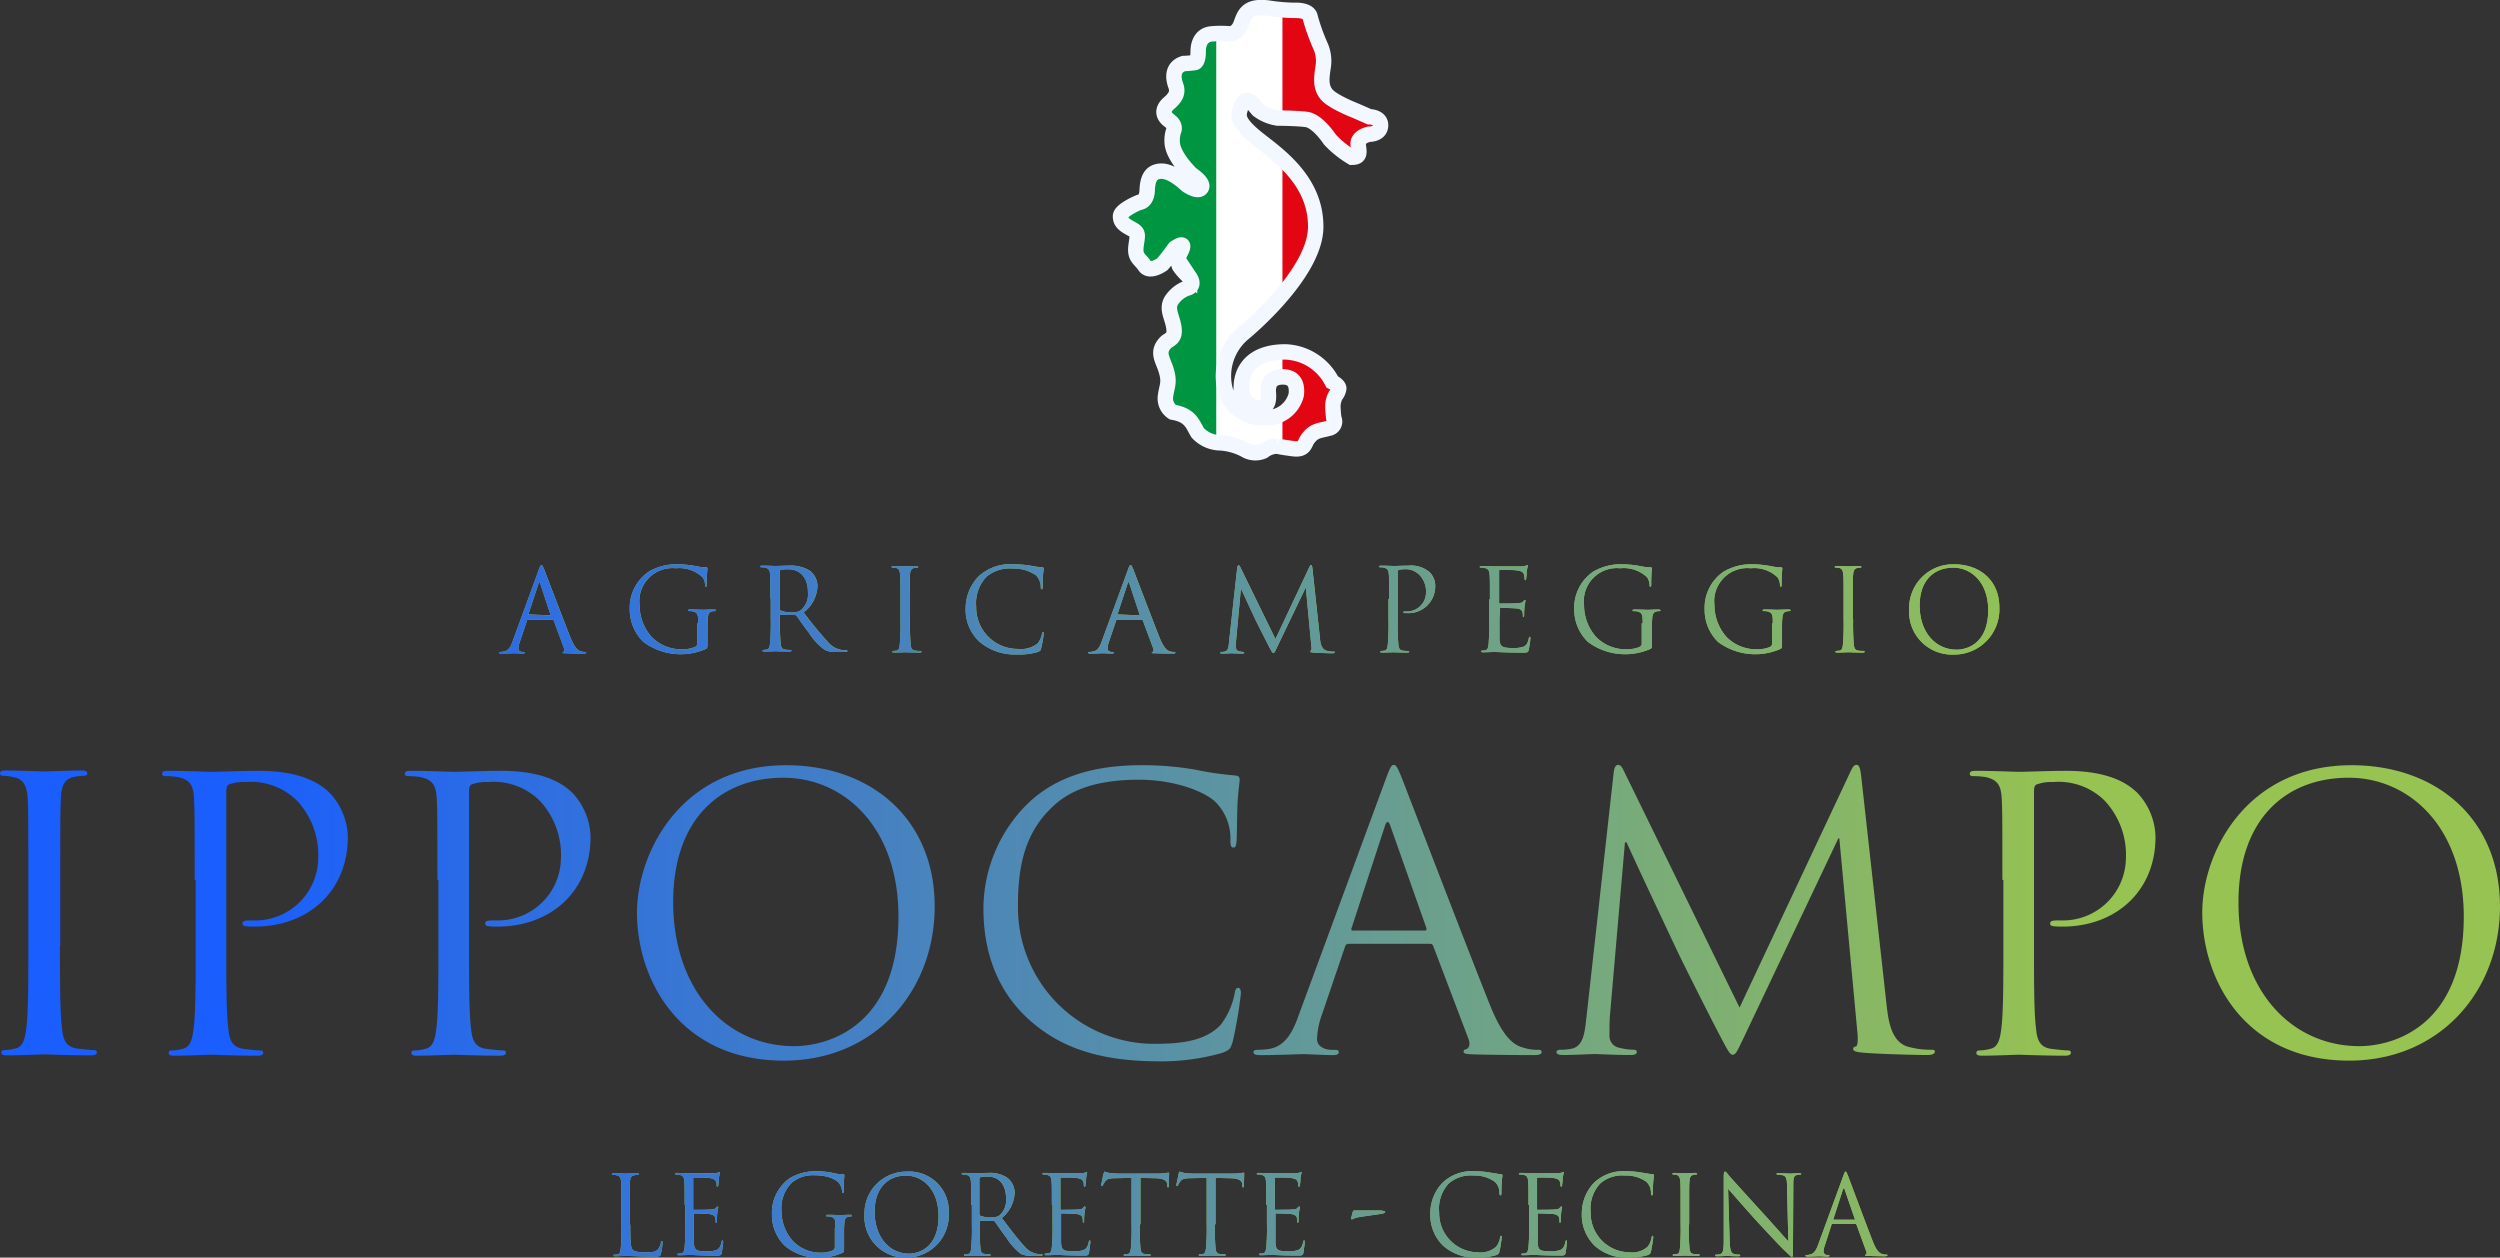
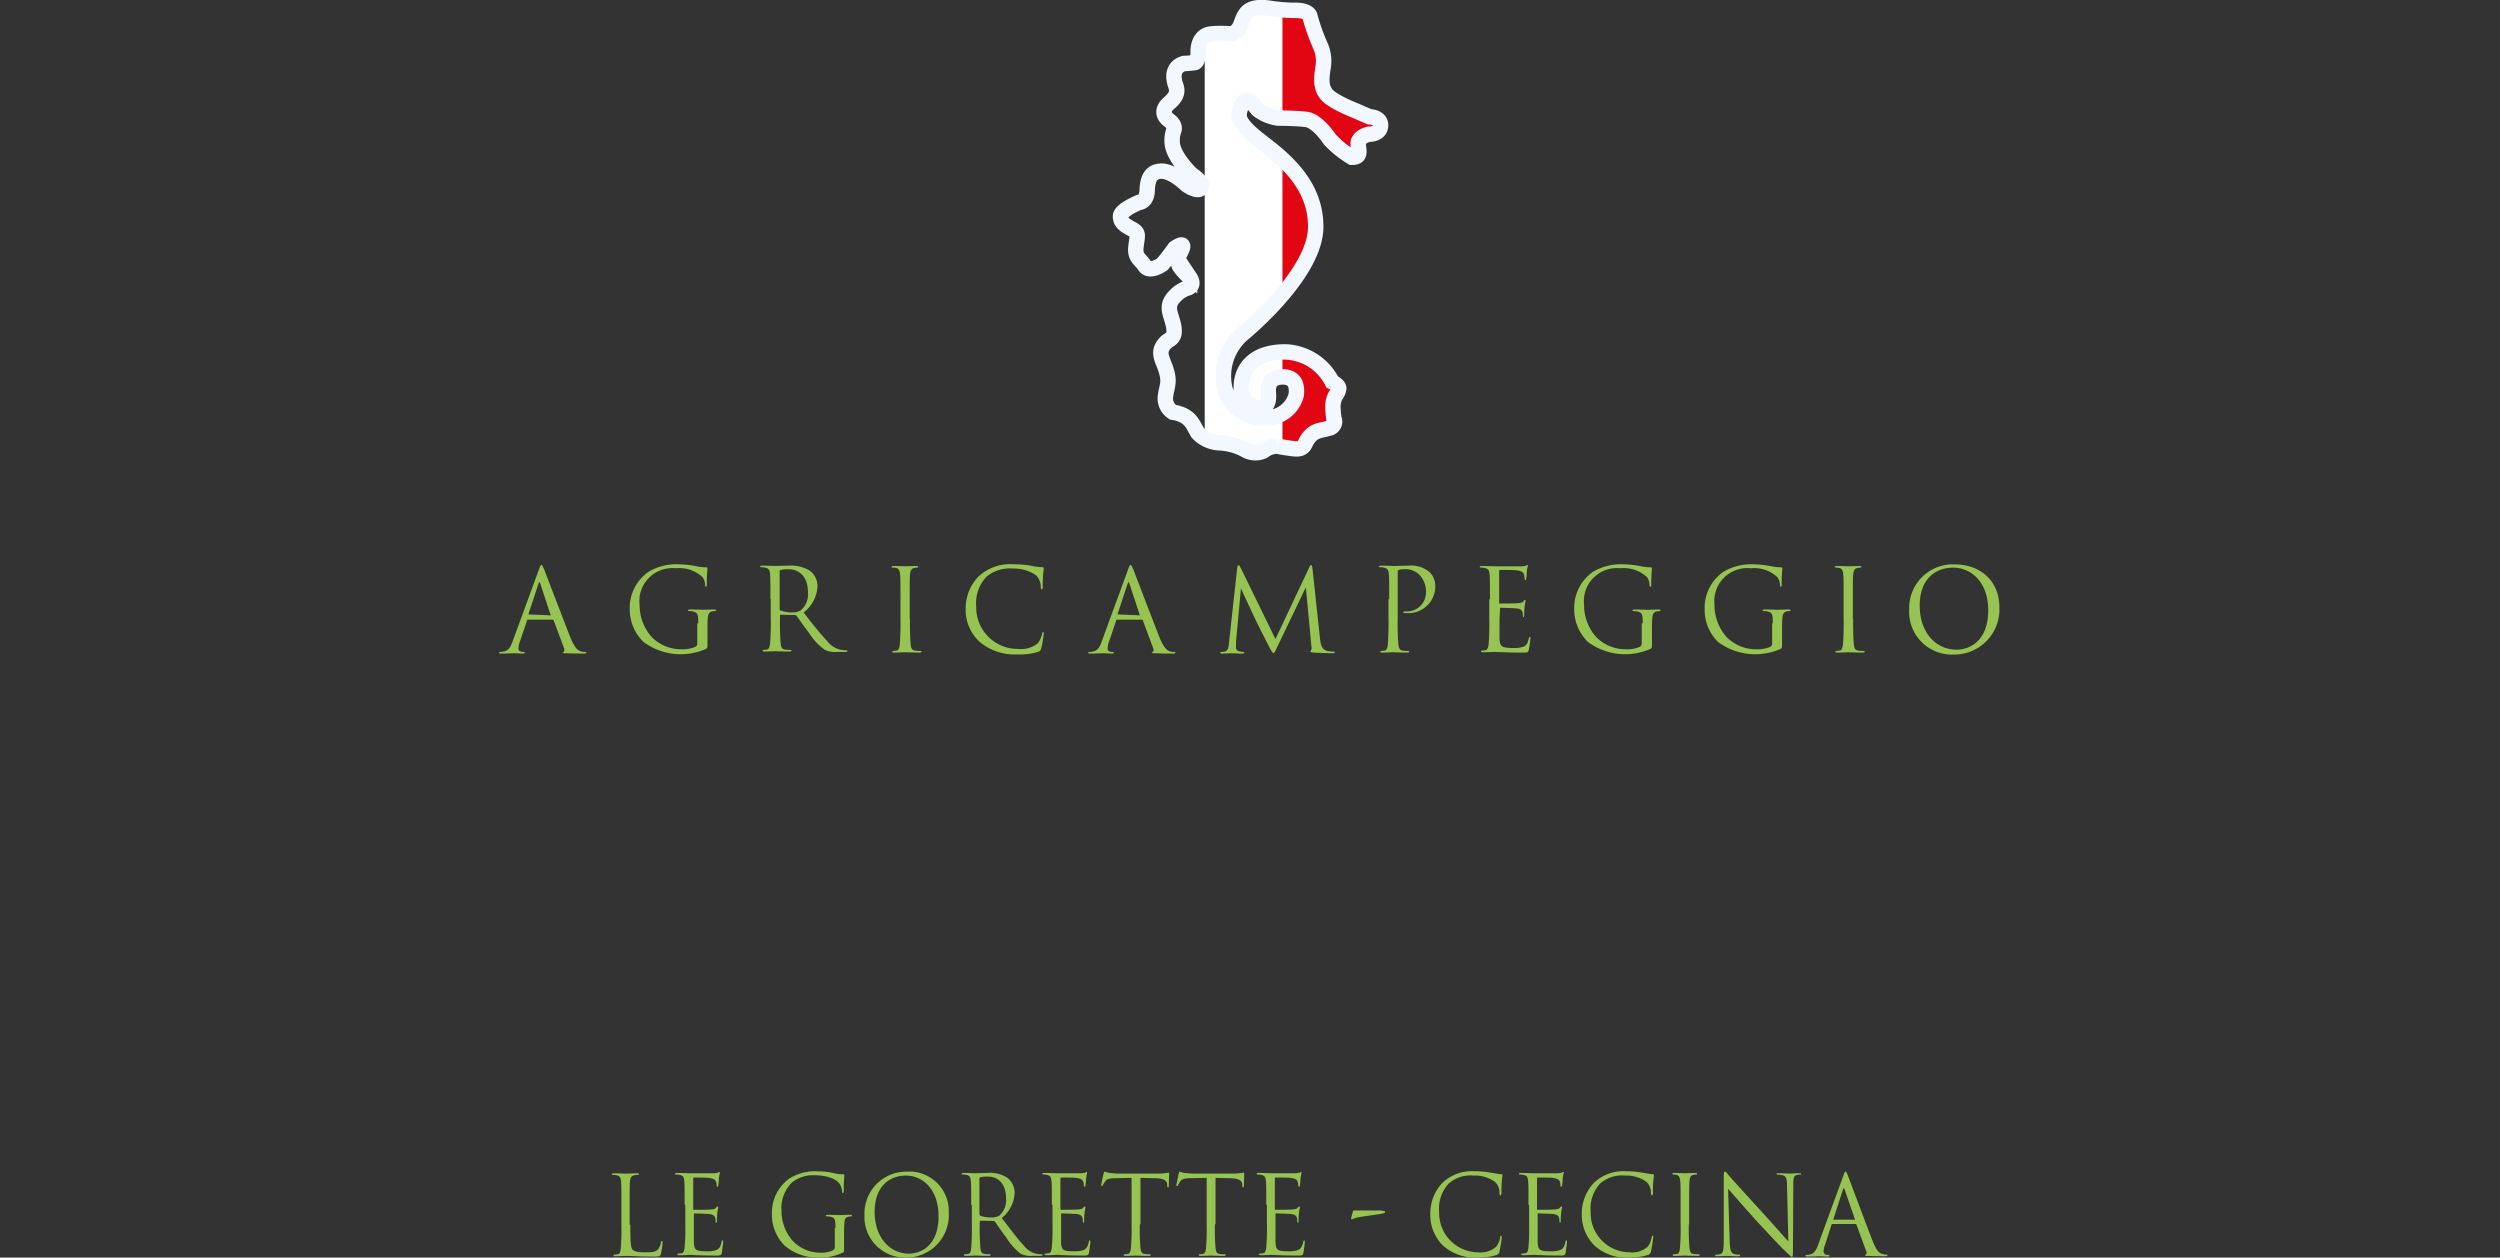
<svg xmlns="http://www.w3.org/2000/svg" width="287.085" height="144.412" viewBox="0 0 287.085 144.412">
  <rect x="0" y="0" width="287.085" height="144.412" fill="#333333" stroke="none" />
  <defs>
    <clipPath id="clip-path">
      <path id="Tracciato_4330" data-name="Tracciato 4330" d="M356.071,46.821a2.239,2.239,0,0,1-1.891-2.42c.038-1.967,1.286-4.009,5.068-4.009a6.282,6.282,0,0,1,5.37,3.442s.756.378.756.756a1.671,1.671,0,0,1-.378.832,2.843,2.843,0,0,0-.3,1.172,13.127,13.127,0,0,0,.113,1.437.783.783,0,0,1-.605,1.135c-1.021.3-1.7.189-2.458,1.324-.3.454-.3,1.172-1.551,1.021s-1.891-.3-1.891-.3a2.617,2.617,0,0,0-1.588.567,2.262,2.262,0,0,1-2.118-.151,7.052,7.052,0,0,0-2.836-.794,3.6,3.6,0,0,1-2.572-1.135c-.567-.87-.756-2.042-2.874-2.383a1.868,1.868,0,0,1-.832-1.891c.151-1.172.567-1.551-.038-3.252-.416-1.135-.945-1.891.151-2.95.567-.378,1.021-.529.832-1.7s-.832-2-.3-2.988a3.656,3.656,0,0,1,1.74-1.437s1.135-.151.378-1.286a6.009,6.009,0,0,1-1.172-1.286,1.824,1.824,0,0,1,0-1.324c.3-.567.87-1.664-.529-.719-.832,1.172-1.437,1.853-1.437,1.853s-1.437,1.021-2,.189-1.172-.945-1.021-2.231.378-1.551-.454-2-1.324-.756-1.324-1.475,2.118-1.588,2.118-1.588.87,0,.945-1.324c.038-1.324.378-2.269,1.664-2.269s2.836,1.551,2.836,1.551,1.286.945,1.7.378-1.1-1.551-1.1-1.551-2.231-2.08-2.231-3.782a3.391,3.391,0,0,1,.189-1.286s.265-.567-.529-1.135c-.756-.567-.832-1.286,0-2s1.021-1.286.756-2-.529-2.08.945-2.534a12.015,12.015,0,0,0,1.286-.113s.378-.038.378-1.248c0-1.172.529-1.967,1.551-2.042a11.482,11.482,0,0,1,2.118,0s.832,0,1.248-1.135S354.9.606,357.319.909a21.516,21.516,0,0,0,2.988.265s1.664-.113,1.815.756a22.857,22.857,0,0,0,1.172,3.29,4.3,4.3,0,0,1,.3,2.61c-.151,1.1-.3,2.118.416,2.988s3.366,1.891,3.366,1.891l1.551.681s1.324,0,1.286,1.021-1.324.983-1.324.983-1.324.265-1.248,1.172c.113.945.265,1.475-.719,1.475A11.43,11.43,0,0,1,364.391,16s-1.4-2.156-2.723-2.307-3.252-.151-3.252-.151a4.987,4.987,0,0,1-2.269-.945c-.529-.605-1.513-2.08-2.08,0-.189.681-.34,1.4,1.891,3.215,2.269,1.815,6.845,4.8,6.807,10.249s-8.282,12.178-8.282,12.178a6.393,6.393,0,0,0-2.118,6.5,4.511,4.511,0,0,0,4.652,3.215,3.5,3.5,0,0,0,3.517-2.647c.151-1.4-.416-2.042-1.551-2.042s-1.7.567-1.664,1.664,0,1.891-1.248,1.891" transform="translate(-340.3 -0.854)" />
    </clipPath>
    <linearGradient id="linear-gradient" y1="0.5" x2="1" y2="0.5" gradientUnits="objectBoundingBox">
      <stop offset="0.099" stop-color="#1a5efd" />
      <stop offset="0.826" stop-color="#96c351" />
    </linearGradient>
  </defs>
  <g id="logo-aggiornato" transform="translate(-0.1 0.018)">
    <g id="Raggruppa_1116" data-name="Raggruppa 1116" transform="translate(0.1 0.854)">
      <g id="Raggruppa_1115" data-name="Raggruppa 1115" transform="translate(128.661 0)">
        <g id="Raggruppa_1112" data-name="Raggruppa 1112" clip-path="url(#clip-path)">
          <rect id="Rettangolo_830" data-name="Rettangolo 830" width="10.362" height="51.585" transform="translate(9.682 -0.247)" fill="#fff" />
        </g>
        <g id="Raggruppa_1113" data-name="Raggruppa 1113" clip-path="url(#clip-path)">
-           <rect id="Rettangolo_831" data-name="Rettangolo 831" width="11.157" height="51.585" transform="translate(-0.151 -0.247)" fill="#009540" />
-         </g>
+           </g>
        <g id="Raggruppa_1114" data-name="Raggruppa 1114" clip-path="url(#clip-path)">
          <rect id="Rettangolo_832" data-name="Rettangolo 832" width="11.308" height="51.585" transform="translate(18.607 -0.247)" fill="#e20613" />
        </g>
      </g>
      <path id="Tracciato_4333" data-name="Tracciato 4333" d="M356.071,46.821a2.239,2.239,0,0,1-1.891-2.42c.038-1.967,1.286-4.009,5.068-4.009a6.282,6.282,0,0,1,5.37,3.442s.756.378.756.756a1.671,1.671,0,0,1-.378.832,2.843,2.843,0,0,0-.3,1.172,13.127,13.127,0,0,0,.113,1.437.783.783,0,0,1-.605,1.135c-1.021.3-1.7.189-2.458,1.324-.3.454-.3,1.172-1.551,1.021s-1.891-.3-1.891-.3a2.617,2.617,0,0,0-1.588.567,2.262,2.262,0,0,1-2.118-.151,7.052,7.052,0,0,0-2.836-.794,3.6,3.6,0,0,1-2.572-1.135c-.567-.87-.756-2.042-2.874-2.383a1.868,1.868,0,0,1-.832-1.891c.151-1.172.567-1.551-.038-3.252-.416-1.135-.945-1.891.151-2.95.567-.378,1.021-.529.832-1.7s-.832-2-.3-2.988a3.656,3.656,0,0,1,1.74-1.437s1.135-.151.378-1.286a6.009,6.009,0,0,1-1.172-1.286,1.824,1.824,0,0,1,0-1.324c.3-.567.87-1.664-.529-.719-.832,1.172-1.437,1.853-1.437,1.853s-1.437,1.021-2,.189-1.172-.945-1.021-2.231.378-1.551-.454-2-1.324-.756-1.324-1.475,2.118-1.588,2.118-1.588.87,0,.945-1.324c.038-1.324.378-2.269,1.664-2.269s2.836,1.551,2.836,1.551,1.286.945,1.7.378-1.1-1.551-1.1-1.551-2.231-2.08-2.231-3.782a3.391,3.391,0,0,1,.189-1.286s.265-.567-.529-1.135c-.756-.567-.832-1.286,0-2s1.021-1.286.756-2-.529-2.08.908-2.534a12.014,12.014,0,0,0,1.286-.113s.378-.038.378-1.248c0-1.172.529-1.967,1.551-2.042a11.483,11.483,0,0,1,2.118,0s.832,0,1.248-1.135S354.86.606,357.281.909a21.515,21.515,0,0,0,2.988.265s1.664-.113,1.815.756a22.865,22.865,0,0,0,1.172,3.29,4.3,4.3,0,0,1,.3,2.61c-.151,1.1-.3,2.118.416,2.988s3.366,1.891,3.366,1.891l1.551.681s1.324,0,1.286,1.021-1.324.983-1.324.983-1.324.265-1.248,1.172c.113.945.265,1.475-.719,1.475A11.431,11.431,0,0,1,364.353,16s-1.4-2.156-2.723-2.307-3.252-.151-3.252-.151a4.987,4.987,0,0,1-2.269-.945c-.529-.605-1.513-2.08-2.08,0-.189.681-.34,1.4,1.891,3.215,2.269,1.815,6.845,4.8,6.807,10.249s-8.282,12.178-8.282,12.178a6.393,6.393,0,0,0-2.118,6.5,4.51,4.51,0,0,0,4.652,3.215,3.5,3.5,0,0,0,3.517-2.647c.151-1.4-.416-2.042-1.551-2.042s-1.7.567-1.664,1.664C357.356,46.027,357.319,46.821,356.071,46.821Z" transform="translate(-211.639 -0.854)" fill="none" stroke="#f3f7ff" stroke-miterlimit="3.864" stroke-width="1.771" />
      <path id="Tracciato_4334" data-name="Tracciato 4334" d="M328.591,359.759c.076,0,.076-.038.038-.076l-1.172-3.4c-.076-.189-.113-.189-.189,0l-1.1,3.4c-.038.076,0,.076.038.076Zm-1.286-5.03c.151-.416.189-.492.265-.492s.113.076.265.454c.189.492,2.118,5.673,2.874,7.6.454,1.135.794,1.324,1.059,1.4a1.294,1.294,0,0,0,.492.076c.076,0,.113,0,.113.076s-.113.113-.265.113c-.189,0-1.1,0-1.929-.038-.227,0-.378,0-.378-.076a.081.081,0,0,1,.076-.076c.076-.038.151-.151.076-.34l-1.135-3.1c-.038-.038-.038-.076-.113-.076h-2.647a.1.1,0,0,0-.113.113l-.719,2.231a2.584,2.584,0,0,0-.189.832.419.419,0,0,0,.454.378h.113c.076,0,.113.038.113.076,0,.076-.076.113-.189.113-.3,0-.832-.038-.945-.038-.151,0-.794.038-1.4.038q-.227,0-.227-.113c0-.038.038-.076.113-.076a1.047,1.047,0,0,0,.34-.038c.567-.076.794-.567,1.021-1.172Zm-13.048,7.488c.038,1.021.151,1.361.492,1.475a2,2,0,0,0,.605.076c.076,0,.113.038.113.076q0,.113-.227.113c-.719,0-1.172-.038-1.286-.038s-.643.038-1.172.038c-.113,0-.189,0-.189-.113,0-.038.038-.076.113-.076a1.294,1.294,0,0,0,.492-.076c.3-.076.378-.454.378-1.588v-7.223c0-.492.038-.643.151-.643s.3.265.416.416c.189.227,2,2.231,3.9,4.311,1.21,1.324,2.572,2.874,2.95,3.29l-.151-6.391c0-.832-.113-1.1-.492-1.21a5.183,5.183,0,0,0-.605-.076c-.076,0-.113-.038-.113-.076,0-.076.113-.076.265-.076.567,0,1.135.038,1.286.038s.529-.038,1.059-.038c.151,0,.227,0,.227.076,0,.038-.038.076-.151.076a1.064,1.064,0,0,0-.3.038c-.416.076-.454.378-.454,1.135l-.038,7.375c0,.832-.038.908-.113.908-.113,0-.227-.151-.908-.794-.151-.113-1.891-1.967-3.215-3.4-1.437-1.588-2.8-3.177-3.215-3.631Zm-4.69-1.929a25.282,25.282,0,0,0,.076,2.723c.038.378.113.643.492.681a3.264,3.264,0,0,0,.567.038c.076,0,.113.038.113.076,0,.076-.076.113-.189.113-.681,0-1.437-.038-1.513-.038s-.832.038-1.21.038c-.151,0-.189-.038-.189-.113,0-.038.038-.076.113-.076.113,0,.265-.038.378-.038.265-.038.3-.34.34-.681a25.272,25.272,0,0,0,.076-2.723v-2.231c0-1.967,0-2.307-.038-2.723s-.151-.643-.416-.719a1.566,1.566,0,0,0-.378-.038c-.038,0-.113-.038-.113-.076,0-.076.076-.113.189-.113.416,0,1.172.038,1.248.038s.832-.038,1.21-.038c.151,0,.189.038.189.113,0,.038-.038.076-.113.076a1.064,1.064,0,0,0-.3.038c-.34.076-.416.265-.454.719-.038.416-.038.756-.038,2.723v2.231Zm-10.816,2.458A4.963,4.963,0,0,1,297.277,359a5.106,5.106,0,0,1,1.361-3.442,4.859,4.859,0,0,1,3.744-1.361,10.251,10.251,0,0,1,1.778.151c.454.076.87.151,1.248.189.151,0,.151.076.151.151,0,.113-.038.265-.076.719-.038.416-.038,1.1-.038,1.286s-.038.265-.113.265-.113-.076-.113-.265a1.679,1.679,0,0,0-.53-1.286,3.954,3.954,0,0,0-2.458-.719,3.839,3.839,0,0,0-2.836.908,4.223,4.223,0,0,0-1.1,3.29,4.5,4.5,0,0,0,4.425,4.614,2.656,2.656,0,0,0,2.118-.643,2.307,2.307,0,0,0,.454-1.059c.038-.151.038-.189.113-.189s.076.076.076.189c0,.076-.151,1.172-.265,1.626a.52.52,0,0,1-.3.378,7.308,7.308,0,0,1-2.194.3A5.38,5.38,0,0,1,298.752,362.747Zm-7.6-4.69c0-1.967,0-2.307-.038-2.723s-.113-.643-.529-.719a1.551,1.551,0,0,0-.416-.038c-.038,0-.113-.038-.113-.076,0-.076.076-.113.189-.113.567,0,1.324.038,1.4.038h2.8a1.752,1.752,0,0,0,.529-.076c.076,0,.113-.076.189-.076.038,0,.038.038.038.113a5.866,5.866,0,0,0-.113.605,6.788,6.788,0,0,1-.076.832c0,.076-.038.151-.076.151-.076,0-.113-.076-.113-.151a1.124,1.124,0,0,0-.076-.454c-.076-.189-.227-.34-.87-.416-.227-.038-1.551-.038-1.664-.038-.038,0-.076.038-.076.113v3.479c0,.076,0,.113.076.113.151,0,1.664,0,1.967-.038s.454-.038.567-.189c.076-.113.151-.151.189-.151s.076.038.076.113-.076.3-.113.719a7.091,7.091,0,0,0-.038.794c0,.113,0,.227-.076.227s-.076-.038-.076-.113a1.7,1.7,0,0,0-.038-.416c-.038-.189-.151-.378-.643-.454-.34-.038-1.551-.076-1.74-.076-.076,0-.076.038-.076.076v3.252c.038.87.227,1.021,1.437,1.021a3.132,3.132,0,0,0,1.172-.151c.3-.151.454-.378.567-.908.038-.151.038-.189.113-.189s.076.113.076.189c0,.113-.113.945-.151,1.21-.076.34-.189.34-.681.34-1.853,0-2.685-.076-3.026-.076-.076,0-.832.038-1.21.038-.151,0-.189-.038-.189-.113,0-.038.038-.076.113-.076.113,0,.265-.038.378-.038.227-.038.3-.34.34-.681a25.282,25.282,0,0,0,.076-2.723v-2.156Zm-9.8,4.69A4.963,4.963,0,0,1,279.88,359a5.106,5.106,0,0,1,1.361-3.442,4.859,4.859,0,0,1,3.744-1.361,10.251,10.251,0,0,1,1.777.151c.454.076.87.151,1.248.189.151,0,.151.076.151.151,0,.113-.038.265-.076.719-.038.416-.038,1.1-.038,1.286s-.038.265-.113.265-.113-.076-.113-.265a1.679,1.679,0,0,0-.529-1.286,3.954,3.954,0,0,0-2.458-.719A3.839,3.839,0,0,0,282,355.6a4.223,4.223,0,0,0-1.1,3.29,4.5,4.5,0,0,0,4.425,4.614,2.7,2.7,0,0,0,2.118-.643,2.306,2.306,0,0,0,.454-1.059c.038-.151.038-.189.113-.189s.076.076.076.189c0,.076-.151,1.172-.265,1.626a.52.52,0,0,1-.3.378,7.308,7.308,0,0,1-2.194.3A5.5,5.5,0,0,1,281.355,362.747Zm-7.034-4.009c.227,0,.378.038.378.113,0,.151-.227.189-.416.227-.34.076-2.5.34-2.912.454-.227.076-.454.189-.492.189-.076,0-.113-.076-.076-.189l.189-.719c.038-.076.076-.113.265-.113h3.063Zm-13.274-.681c0-1.967,0-2.307-.038-2.723s-.113-.643-.529-.719a1.55,1.55,0,0,0-.416-.038c-.038,0-.113-.038-.113-.076,0-.076.076-.113.189-.113.567,0,1.324.038,1.4.038h2.8a1.752,1.752,0,0,0,.529-.076c.076,0,.113-.076.189-.076.038,0,.038.038.038.113a5.862,5.862,0,0,0-.113.605,6.794,6.794,0,0,1-.076.832c0,.076-.038.151-.076.151-.076,0-.113-.076-.113-.151a1.124,1.124,0,0,0-.076-.454c-.076-.189-.227-.34-.87-.416-.227-.038-1.551-.038-1.664-.038-.038,0-.076.038-.076.113v3.479c0,.076,0,.113.076.113.151,0,1.664,0,1.967-.038s.454-.038.567-.189c.076-.113.151-.151.189-.151s.076.038.076.113-.076.3-.113.719a7.1,7.1,0,0,0-.038.794c0,.113,0,.227-.076.227s-.076-.038-.076-.113a1.7,1.7,0,0,0-.038-.416c-.038-.189-.151-.378-.643-.454-.34-.038-1.551-.076-1.74-.076-.076,0-.076.038-.076.076v3.252c.038.87.227,1.021,1.437,1.021a3.132,3.132,0,0,0,1.172-.151c.3-.151.454-.378.567-.908.038-.151.038-.189.113-.189s.076.113.076.189c0,.113-.113.945-.151,1.21-.076.34-.189.34-.681.34-1.853,0-2.685-.076-3.026-.076-.076,0-.832.038-1.21.038-.151,0-.189-.038-.189-.113,0-.038.038-.076.113-.076.113,0,.265-.038.378-.038.227-.038.3-.34.34-.681a25.282,25.282,0,0,0,.076-2.723v-2.156Zm-5.9,2.231a25.272,25.272,0,0,0,.076,2.723c.038.378.113.643.492.681a3.264,3.264,0,0,0,.567.038c.076,0,.113.038.113.076,0,.076-.076.113-.189.113-.681,0-1.437-.038-1.513-.038s-.832.038-1.21.038c-.151,0-.189-.038-.189-.113,0-.038.038-.076.113-.076.113,0,.265-.038.378-.038.227-.038.3-.34.34-.681a25.272,25.272,0,0,0,.076-2.723v-5.332l-1.815.038c-.756,0-1.059.113-1.248.416a2.994,2.994,0,0,0-.227.378c-.038.113-.076.113-.113.113s-.076-.038-.076-.113c0-.113.265-1.21.265-1.324.038-.076.076-.227.113-.227a3.524,3.524,0,0,0,.529.151c.34.038.832.076.983.076h4.614a5.93,5.93,0,0,0,1.21-.113c.076,0,.076.076.076.151,0,.378-.038,1.248-.038,1.4,0,.113-.038.151-.076.151-.076,0-.076-.038-.113-.227v-.151c-.038-.378-.34-.681-1.513-.681l-1.551-.038v5.332Zm-8.623,0a25.272,25.272,0,0,0,.076,2.723c.038.378.113.643.492.681a3.264,3.264,0,0,0,.567.038c.076,0,.113.038.113.076,0,.076-.076.113-.189.113-.681,0-1.437-.038-1.513-.038s-.832.038-1.21.038c-.151,0-.189-.038-.189-.113,0-.038.038-.076.113-.076.113,0,.265-.038.378-.038.227-.038.3-.34.34-.681a25.272,25.272,0,0,0,.076-2.723v-5.332l-1.815.038c-.756,0-1.059.113-1.248.416a3,3,0,0,0-.227.378c-.038.113-.076.113-.113.113s-.076-.038-.076-.113c0-.113.227-1.21.265-1.324.038-.076.076-.227.113-.227a3.524,3.524,0,0,0,.529.151c.34.038.832.076.983.076H248.6a5.931,5.931,0,0,0,1.21-.113c.076,0,.076.076.076.151,0,.378-.038,1.248-.038,1.4,0,.113-.038.151-.076.151-.076,0-.076-.038-.113-.227v-.151c-.038-.378-.34-.681-1.513-.681l-1.551-.038v5.332Zm-10.1-2.231c0-1.967,0-2.307-.038-2.723s-.113-.643-.529-.719a1.55,1.55,0,0,0-.416-.038c-.038,0-.113-.038-.113-.076,0-.076.076-.113.189-.113.567,0,1.324.038,1.4.038h2.8a1.752,1.752,0,0,0,.529-.076c.076,0,.113-.076.189-.076.038,0,.038.038.038.113a5.873,5.873,0,0,0-.113.605,6.791,6.791,0,0,1-.076.832c0,.076-.038.151-.076.151-.076,0-.113-.076-.113-.151a1.124,1.124,0,0,0-.076-.454c-.076-.189-.227-.34-.87-.416-.227-.038-1.551-.038-1.664-.038-.038,0-.076.038-.076.113v3.479c0,.076,0,.113.076.113.151,0,1.664,0,1.967-.038s.454-.038.567-.189c.076-.113.151-.151.189-.151s.076.038.076.113-.076.3-.113.719a7.089,7.089,0,0,0-.038.794c0,.113,0,.227-.076.227s-.076-.038-.076-.113a1.7,1.7,0,0,0-.038-.416c-.038-.189-.151-.378-.643-.454-.34-.038-1.551-.076-1.74-.076-.076,0-.076.038-.076.076v3.252c.038.87.227,1.021,1.437,1.021a3.132,3.132,0,0,0,1.172-.151c.3-.151.454-.378.567-.908.038-.151.038-.189.113-.189s.076.113.076.189c0,.113-.113.945-.151,1.21-.076.34-.189.34-.681.34-1.853,0-2.685-.076-3.026-.076-.076,0-.832.038-1.21.038-.151,0-.189-.038-.189-.113,0-.038.038-.076.113-.076.113,0,.265-.038.378-.038.227-.038.3-.34.34-.681a25.272,25.272,0,0,0,.076-2.723v-2.156Zm-8.282,1.1a.2.2,0,0,0,.076.151,3.4,3.4,0,0,0,1.286.189,1.551,1.551,0,0,0,.908-.227,2.363,2.363,0,0,0,.756-1.929c0-1.588-.794-2.534-2.118-2.534a3.584,3.584,0,0,0-.832.076c-.076.038-.113.076-.113.151v4.122Zm-.983-1.1c0-1.967,0-2.307-.038-2.723s-.113-.643-.529-.719a1.55,1.55,0,0,0-.416-.038c-.038,0-.113-.038-.113-.076,0-.076.076-.113.189-.113.567,0,1.324.038,1.4.038.151,0,1.059-.038,1.437-.038a3.6,3.6,0,0,1,2.231.567,2.2,2.2,0,0,1,.832,1.7,3.939,3.939,0,0,1-1.475,2.912c1.021,1.324,1.853,2.458,2.572,3.215a2.438,2.438,0,0,0,1.513.908,2.939,2.939,0,0,0,.492.038c.076,0,.113.038.113.076,0,.076-.076.113-.3.113h-.87a2.863,2.863,0,0,1-1.324-.227,6.979,6.979,0,0,1-1.664-1.853c-.529-.681-1.1-1.551-1.324-1.853a.2.2,0,0,0-.151-.076l-1.513-.038c-.076,0-.076.038-.076.113v.3a25.271,25.271,0,0,0,.076,2.723c.038.378.113.643.492.681a3.267,3.267,0,0,0,.567.038c.076,0,.113.038.113.076,0,.076-.076.113-.189.113-.681,0-1.437-.038-1.513-.038,0,0-.794.038-1.172.038-.151,0-.189-.038-.189-.113,0-.038.038-.076.113-.076.113,0,.265-.038.378-.038.265-.038.3-.34.34-.681a25.271,25.271,0,0,0,.076-2.723v-2.231Zm-7.148,5.6c1.1,0,3.4-.643,3.4-4.311,0-3.026-1.778-4.652-3.744-4.652-2.042,0-3.593,1.4-3.593,4.16C216.08,361.764,217.781,363.655,220.013,363.655Zm-.265-9.417a4.535,4.535,0,0,1,4.841,4.727,4.869,4.869,0,0,1-4.916,5.143,4.673,4.673,0,0,1-4.765-4.954A4.807,4.807,0,0,1,219.748,354.238Zm-8.169,6.467c0-1.021-.076-1.172-.567-1.286a1.55,1.55,0,0,0-.416-.038c-.038,0-.113-.038-.113-.076,0-.076.076-.113.189-.113.567,0,1.324.038,1.4.038s.832-.038,1.21-.038c.151,0,.189.038.189.113,0,.038-.038.076-.113.076a1.064,1.064,0,0,0-.3.038c-.34.076-.416.265-.454.719-.038.416-.038.794-.038,1.324v1.4c0,.567,0,.605-.151.681a6.149,6.149,0,0,1-2.61.567,5.878,5.878,0,0,1-4.047-1.361,4.959,4.959,0,0,1-1.475-3.593,4.858,4.858,0,0,1,2.042-4.16,5.739,5.739,0,0,1,3.252-.794,8.748,8.748,0,0,1,1.891.227,4.123,4.123,0,0,0,.983.113c.113,0,.151.076.151.113,0,.189-.076.529-.076,1.778,0,.189-.038.265-.113.265s-.076-.076-.076-.189a1.736,1.736,0,0,0-.265-.832c-.3-.492-1.286-1.021-2.874-1.021a3.8,3.8,0,0,0-2.61.832,4.088,4.088,0,0,0-1.21,3.215,5.22,5.22,0,0,0,1.286,3.479,4.383,4.383,0,0,0,3.215,1.362,3.189,3.189,0,0,0,1.4-.265.457.457,0,0,0,.227-.454V360.7Zm-17.321-2.647c0-1.967,0-2.307-.038-2.723s-.113-.643-.529-.719a1.55,1.55,0,0,0-.416-.038c-.038,0-.113-.038-.113-.076,0-.076.076-.113.189-.113.567,0,1.324.038,1.4.038h2.8a1.752,1.752,0,0,0,.529-.076c.076,0,.113-.076.189-.076.038,0,.038.038.038.113a5.873,5.873,0,0,0-.113.605,6.794,6.794,0,0,1-.076.832c0,.076-.038.151-.076.151-.076,0-.113-.076-.113-.151a1.124,1.124,0,0,0-.076-.454c-.076-.189-.227-.34-.87-.416-.227-.038-1.551-.038-1.664-.038-.038,0-.076.038-.076.113v3.479c0,.076,0,.113.076.113.151,0,1.664,0,1.967-.038s.454-.038.567-.189c.076-.113.151-.151.189-.151s.076.038.076.113-.076.3-.113.719a7.089,7.089,0,0,0-.038.794c0,.113,0,.227-.076.227s-.076-.038-.076-.113a1.7,1.7,0,0,0-.038-.416c-.038-.189-.151-.378-.643-.454-.34-.038-1.551-.076-1.74-.076-.076,0-.076.038-.076.076v3.252c.038.87.227,1.021,1.437,1.021a3.132,3.132,0,0,0,1.172-.151c.3-.151.454-.378.567-.908.038-.151.038-.189.113-.189s.076.113.076.189c0,.113-.113.945-.151,1.21-.076.34-.189.34-.681.34-1.853,0-2.685-.076-3.026-.076-.076,0-.832.038-1.21.038-.151,0-.189-.038-.189-.113,0-.038.038-.076.113-.076.113,0,.265-.038.378-.038.227-.038.3-.34.34-.681a25.277,25.277,0,0,0,.076-2.723v-2.156Zm-6.24,2.269c0,1.853.038,2.647.265,2.874.189.189.529.3,1.475.3.643,0,1.172,0,1.475-.378a1.875,1.875,0,0,0,.3-.756c0-.113.038-.151.113-.151s.076.038.076.189a6.257,6.257,0,0,1-.189,1.248c-.076.3-.113.34-.756.34-1.777,0-2.572-.076-3.29-.076-.113,0-.832.038-1.21.038-.151,0-.189-.038-.189-.113,0-.038.038-.076.113-.076.113,0,.265-.038.378-.038.265-.038.3-.34.34-.681a25.277,25.277,0,0,0,.076-2.723V358.1c0-1.967,0-2.307-.038-2.723s-.113-.643-.529-.719a1.552,1.552,0,0,0-.416-.038c-.038,0-.113-.038-.113-.076,0-.076.076-.113.189-.113.567,0,1.324.038,1.4.038s.945-.038,1.324-.038c.151,0,.189.038.189.113,0,.038-.038.076-.113.076a1.856,1.856,0,0,0-.416.038c-.34.076-.454.265-.492.719-.038.416-.038.756-.038,2.723v2.231Z" transform="translate(-115.632 -220.568)" fill="#96c351" fill-rule="evenodd" />
      <path id="Tracciato_4335" data-name="Tracciato 4335" d="M307.112,176.216a28.568,28.568,0,0,0,.076,2.874c.038.378.113.681.529.719a3.681,3.681,0,0,0,.605.038c.076,0,.113.038.113.076q0,.113-.227.113c-.719,0-1.551-.038-1.626-.038s-.908.038-1.286.038q-.227,0-.227-.113c0-.038.038-.076.113-.076.113,0,.265-.038.378-.038.265-.038.34-.34.378-.719a28.163,28.163,0,0,0,.076-2.874v-2.307c0-2.042,0-2.42-.038-2.836-.038-.454-.151-.681-.454-.756a1.7,1.7,0,0,0-.416-.038c-.038,0-.113-.038-.113-.076q0-.113.227-.113c.454,0,1.248.038,1.324.038s.908-.038,1.286-.038q.227,0,.227.113c0,.038-.038.076-.113.076a1.3,1.3,0,0,0-.34.038c-.34.076-.454.3-.492.756-.038.416-.038.794-.038,2.836v2.307Zm-9.228.454c0-1.059-.076-1.21-.605-1.361a1.841,1.841,0,0,0-.454-.038c-.038,0-.113-.038-.113-.076q0-.113.227-.113c.605,0,1.437.038,1.475.038.076,0,.908-.038,1.286-.038q.227,0,.227.113c0,.038-.038.076-.113.076a1.3,1.3,0,0,0-.34.038c-.34.076-.454.3-.492.756-.038.416-.038.832-.038,1.361V178.9c0,.605,0,.605-.189.719a7.184,7.184,0,0,1-7.148-.794,5.151,5.151,0,0,1-1.551-3.744,5.029,5.029,0,0,1,2.194-4.349,6.314,6.314,0,0,1,3.517-.832,12.228,12.228,0,0,1,2,.227,4.784,4.784,0,0,0,1.059.113c.113,0,.151.076.151.113,0,.189-.076.567-.076,1.853,0,.227-.038.265-.113.265s-.076-.076-.076-.189a1.859,1.859,0,0,0-.265-.87,3.883,3.883,0,0,0-3.1-1.059,3.794,3.794,0,0,0-4.16,4.236,5.492,5.492,0,0,0,1.4,3.668,4.765,4.765,0,0,0,3.442,1.4,3.731,3.731,0,0,0,1.513-.265.428.428,0,0,0,.265-.454V176.67Zm20.838-6.77c2.95,0,5.181,1.853,5.181,4.954a5.187,5.187,0,0,1-5.257,5.408,4.919,4.919,0,0,1-5.106-5.181A5.037,5.037,0,0,1,318.723,169.9Zm.265,9.8c1.172,0,3.631-.681,3.631-4.538,0-3.177-1.929-4.879-4.009-4.879-2.193,0-3.858,1.437-3.858,4.349C314.752,177.729,316.6,179.7,318.987,179.7Zm-36.042-3.026c0-1.059-.076-1.21-.605-1.361a1.841,1.841,0,0,0-.454-.038c-.038,0-.113-.038-.113-.076q0-.113.227-.113c.605,0,1.437.038,1.475.038.076,0,.908-.038,1.286-.038q.227,0,.227.113c0,.038-.038.076-.113.076a1.3,1.3,0,0,0-.34.038c-.34.076-.454.3-.492.756-.038.416-.038.832-.038,1.361V178.9c0,.605,0,.605-.189.719a7.184,7.184,0,0,1-7.148-.794,5.168,5.168,0,0,1-1.588-3.744,5.029,5.029,0,0,1,2.194-4.349,6.315,6.315,0,0,1,3.517-.832,12.227,12.227,0,0,1,2,.227,4.784,4.784,0,0,0,1.059.113c.113,0,.151.076.151.113,0,.189-.076.567-.076,1.853,0,.227-.038.265-.113.265s-.076-.076-.076-.189a1.858,1.858,0,0,0-.265-.87,3.883,3.883,0,0,0-3.1-1.059,3.794,3.794,0,0,0-4.16,4.236,5.492,5.492,0,0,0,1.4,3.668,4.765,4.765,0,0,0,3.442,1.4,3.731,3.731,0,0,0,1.513-.265.428.428,0,0,0,.265-.454V176.67ZM265.4,173.909c0-2.042,0-2.42-.038-2.836-.038-.454-.113-.643-.567-.756a1.842,1.842,0,0,0-.454-.038c-.038,0-.113-.038-.113-.076q0-.113.227-.113c.605,0,1.437.038,1.475.038h3.026a1.842,1.842,0,0,0,.567-.076c.076,0,.113-.076.189-.076.038,0,.038.038.038.113s-.076.265-.113.605a7.379,7.379,0,0,1-.076.87c0,.076-.038.151-.076.151-.076,0-.113-.076-.113-.189a1.4,1.4,0,0,0-.076-.492c-.076-.227-.227-.378-.945-.454-.227-.038-1.664-.038-1.815-.038-.038,0-.076.038-.076.113v3.631c0,.076,0,.113.076.113.189,0,1.777,0,2.08-.038s.492-.038.605-.189c.076-.113.151-.189.189-.189s.076.038.076.113-.076.3-.113.756a7.689,7.689,0,0,0-.038.832c0,.113,0,.265-.076.265s-.076-.038-.076-.113a1.7,1.7,0,0,0-.038-.416c-.038-.189-.189-.416-.681-.454-.34-.038-1.664-.076-1.891-.076l-.076,1.248v2.269c.038.908.227,1.1,1.513,1.1a3.536,3.536,0,0,0,1.248-.151c.34-.151.492-.416.605-.945.038-.151.038-.189.113-.189s.076.113.076.189a11.749,11.749,0,0,1-.189,1.286c-.076.34-.189.34-.719.34-2,0-2.874-.076-3.252-.076-.076,0-.908.038-1.286.038q-.227,0-.227-.113c0-.038.038-.076.113-.076.113,0,.265-.038.378-.038.265-.038.34-.34.378-.719a28.163,28.163,0,0,0,.076-2.874v-2.269Zm-11.573-.038c0-2.042,0-2.42-.038-2.836-.038-.454-.113-.643-.567-.756a1.841,1.841,0,0,0-.454-.038c-.038,0-.113-.038-.113-.076q0-.113.227-.113c.605,0,1.4.038,1.475.038.3,0,1.059-.038,1.664-.038a3.266,3.266,0,0,1,2.458.756,2.194,2.194,0,0,1,.643,1.551,3.069,3.069,0,0,1-3.252,3.139H255.6c-.076,0-.151-.038-.151-.076,0-.113.076-.113.34-.113a2.182,2.182,0,0,0,2.269-2.156,2.752,2.752,0,0,0-.756-2.042,2.237,2.237,0,0,0-1.815-.643,2.049,2.049,0,0,0-.567.076c-.076.038-.113.113-.113.265v5.408a28.568,28.568,0,0,0,.076,2.874c.038.378.113.681.529.719a3.681,3.681,0,0,0,.605.038c.076,0,.113.038.113.076q0,.113-.227.113c-.719,0-1.551-.038-1.626-.038-.038,0-.87.038-1.248.038q-.227,0-.227-.113c0-.038.038-.076.113-.076.113,0,.265-.038.378-.038.265-.038.34-.34.378-.719a28.152,28.152,0,0,0,.076-2.874v-2.345Zm-7.942,4.538c.038.492.151,1.21.719,1.4a2.972,2.972,0,0,0,.87.113c.076,0,.113,0,.113.076s-.113.113-.265.113c-.3,0-1.7-.038-2.194-.076-.3-.038-.378-.076-.378-.113a.579.579,0,0,0,.151-.567l-.643-6.807-3.29,6.845c-.265.567-.3.681-.454.681-.076,0-.151-.113-.416-.605-.34-.643-1.475-2.912-1.551-3.063-.113-.227-1.588-3.4-1.74-3.744l-.567,6.127v.681a.443.443,0,0,0,.34.416c.227.038.416.076.492.076.038,0,.113.038.113.076q0,.113-.227.113c-.492,0-1.135-.038-1.21-.038-.113,0-.756.038-1.1.038-.113,0-.227-.038-.227-.113,0-.038.076-.076.113-.076a1.566,1.566,0,0,0,.378-.038c.454-.076.492-.605.529-1.1l.945-8.585c.038-.151.076-.227.151-.227s.113.038.189.189l4.047,8.282,3.9-8.282c.038-.113.113-.227.189-.227s.113.113.151.34Zm-39.1.378a4.994,4.994,0,0,1-1.588-3.9,5.272,5.272,0,0,1,1.475-3.593,5.331,5.331,0,0,1,4.009-1.4,12.292,12.292,0,0,1,1.929.151,9.041,9.041,0,0,0,1.361.189c.151,0,.189.076.189.151,0,.113-.038.265-.076.756-.038.454-.038,1.172-.038,1.361s-.038.265-.113.265-.113-.076-.113-.265a1.879,1.879,0,0,0-.567-1.361,4.5,4.5,0,0,0-2.647-.756,4.165,4.165,0,0,0-3.026.945,4.424,4.424,0,0,0-1.172,3.442,4.76,4.76,0,0,0,4.765,4.841,3.12,3.12,0,0,0,2.307-.643,2.739,2.739,0,0,0,.492-1.1c.038-.151.038-.189.113-.189s.076.076.076.189a11.692,11.692,0,0,1-.3,1.7c-.076.265-.113.265-.34.378a7.159,7.159,0,0,1-2.383.3A6.274,6.274,0,0,1,206.778,178.787Zm-7.98-2.572a28.562,28.562,0,0,0,.076,2.874c.038.378.113.681.529.719a3.681,3.681,0,0,0,.605.038c.076,0,.113.038.113.076q0,.113-.227.113c-.719,0-1.551-.038-1.626-.038s-.908.038-1.286.038q-.227,0-.227-.113c0-.038.038-.076.113-.076.113,0,.265-.038.378-.038.265-.038.34-.34.378-.719a28.158,28.158,0,0,0,.076-2.874v-2.307c0-2.042,0-2.42-.038-2.836-.038-.454-.151-.681-.454-.756a1.7,1.7,0,0,0-.416-.038c-.038,0-.113-.038-.113-.076q0-.113.227-.113c.416,0,1.248.038,1.324.038s.908-.038,1.286-.038q.227,0,.227.113c0,.038-.038.076-.113.076a1.3,1.3,0,0,0-.34.038c-.34.076-.454.3-.492.756-.038.416-.038.794-.038,2.836v2.307Zm25.036-5.711c.151-.454.227-.529.3-.529s.113.076.3.492c.189.492,2.269,5.938,3.063,7.942.492,1.172.87,1.4,1.135,1.475a1.378,1.378,0,0,0,.529.076c.076,0,.113,0,.113.076s-.113.113-.265.113c-.189,0-1.172,0-2.08-.038-.265,0-.378,0-.378-.076a.334.334,0,0,0,.189-.454l-1.21-3.252c-.038-.038-.038-.076-.113-.076h-2.836a.1.1,0,0,0-.113.113l-.794,2.345a3.022,3.022,0,0,0-.189.87c0,.265.265.378.492.378h.113c.076,0,.113.038.113.076,0,.076-.076.113-.189.113-.3,0-.87-.038-1.021-.038s-.87.038-1.475.038c-.189,0-.265-.038-.265-.113,0-.038.038-.076.113-.076a1.418,1.418,0,0,0,.378-.038c.605-.076.87-.567,1.1-1.248Zm1.361,5.257-1.21-3.668c-.076-.189-.113-.189-.189,0l-1.172,3.555Zm-50.715.908c0-1.059-.076-1.21-.605-1.361a1.841,1.841,0,0,0-.454-.038c-.038,0-.113-.038-.113-.076q0-.113.227-.113c.605,0,1.437.038,1.475.038.076,0,.908-.038,1.286-.038q.227,0,.227.113c0,.038-.038.076-.113.076a1.3,1.3,0,0,0-.34.038c-.34.076-.454.3-.492.756-.038.416-.038.832-.038,1.361V178.9c0,.605,0,.605-.189.719a7.184,7.184,0,0,1-7.148-.794,5.168,5.168,0,0,1-1.588-3.744,5.029,5.029,0,0,1,2.194-4.349,6.314,6.314,0,0,1,3.517-.832,12.227,12.227,0,0,1,2,.227,4.784,4.784,0,0,0,1.059.113c.113,0,.151.076.151.113,0,.189-.076.567-.076,1.853,0,.227-.038.265-.113.265s-.076-.076-.076-.189a1.858,1.858,0,0,0-.265-.87,3.883,3.883,0,0,0-3.1-1.059,3.794,3.794,0,0,0-4.16,4.236,5.492,5.492,0,0,0,1.4,3.668,4.765,4.765,0,0,0,3.442,1.4,3.731,3.731,0,0,0,1.513-.265.428.428,0,0,0,.265-.454V176.67Zm-18.3-6.165c.151-.454.227-.529.3-.529s.113.076.3.492c.189.492,2.269,5.938,3.063,7.942.492,1.172.87,1.4,1.135,1.475a1.378,1.378,0,0,0,.529.076c.076,0,.113,0,.113.076s-.113.113-.265.113c-.189,0-1.172,0-2.08-.038-.265,0-.378,0-.378-.076a.334.334,0,0,0,.189-.454l-1.21-3.252c-.038-.038-.038-.076-.113-.076h-2.836a.1.1,0,0,0-.113.113l-.794,2.345a3.022,3.022,0,0,0-.189.87c0,.265.265.378.492.378h.113c.076,0,.113.038.113.076,0,.076-.076.113-.189.113-.3,0-.87-.038-1.021-.038s-.87.038-1.475.038c-.189,0-.265-.038-.265-.113,0-.038.038-.076.113-.076a1.418,1.418,0,0,0,.378-.038c.605-.076.87-.567,1.1-1.248Zm1.361,5.257-1.21-3.668c-.076-.189-.113-.189-.189,0l-1.172,3.555Zm25.225-1.891c0-2.042,0-2.42-.038-2.836-.038-.454-.113-.643-.567-.756a1.841,1.841,0,0,0-.454-.038c-.038,0-.113-.038-.113-.076q0-.113.227-.113c.605,0,1.437.038,1.475.038.151,0,1.135-.038,1.551-.038a4.177,4.177,0,0,1,2.42.567,2.226,2.226,0,0,1,.908,1.777,4.006,4.006,0,0,1-1.588,3.026,41.643,41.643,0,0,0,2.761,3.366,2.623,2.623,0,0,0,1.626.945,3.327,3.327,0,0,0,.529.038c.076,0,.113.038.113.076,0,.076-.076.113-.3.113h-.945a2.523,2.523,0,0,1-1.4-.265,6.95,6.95,0,0,1-1.777-1.929c-.567-.719-1.172-1.626-1.437-1.967a.222.222,0,0,0-.189-.076l-1.626-.038c-.076,0-.076.038-.076.113v.3a28.562,28.562,0,0,0,.076,2.874c.038.378.113.681.529.719a3.681,3.681,0,0,0,.605.038c.076,0,.113.038.113.076q0,.113-.227.113c-.719,0-1.551-.038-1.626-.038,0,0-.832.038-1.248.038q-.227,0-.227-.113c0-.038.038-.076.113-.076.113,0,.265-.038.378-.038.265-.038.34-.34.378-.719a28.157,28.157,0,0,0,.076-2.874v-2.231Zm1.059,1.172a.2.2,0,0,0,.076.151,3.626,3.626,0,0,0,1.4.227,1.616,1.616,0,0,0,.983-.265,2.407,2.407,0,0,0,.794-2.042c0-1.664-.87-2.647-2.269-2.647a4,4,0,0,0-.87.076c-.076.038-.113.076-.113.151Z" transform="translate(-94.304 -105.968)" fill="#96c351" fill-rule="evenodd" />
-       <path id="Tracciato_4336" data-name="Tracciato 4336" d="M271.036,225.229c3.9,0,11.989-2.269,11.989-14.863,0-10.4-6.354-15.96-13.2-15.96-7.261,0-12.669,4.765-12.669,14.258-.038,10.1,6.051,16.565,13.88,16.565m-.908-32.26c9.757,0,17.056,6.165,17.056,16.224,0,9.682-6.883,17.7-17.321,17.7-11.913,0-16.867-9.228-16.867-17.019C253,202.878,258.14,192.97,270.128,192.97ZM230.04,206.131c0-6.77,0-7.98-.076-9.341-.076-1.475-.454-2.156-1.853-2.458a9.329,9.329,0,0,0-1.475-.113c-.189,0-.34-.076-.34-.265,0-.265.227-.34.681-.34,1.967,0,4.576.113,4.916.113.945,0,3.479-.113,5.484-.113,5.446,0,7.375,1.815,8.093,2.458a7.578,7.578,0,0,1,2.156,5.143c0,6.165-4.5,10.287-10.7,10.287a7.283,7.283,0,0,1-.908-.038c-.227,0-.492-.076-.492-.3,0-.34.265-.378,1.172-.378a7.218,7.218,0,0,0,7.526-7.072,9.1,9.1,0,0,0-2.42-6.656,7.511,7.511,0,0,0-5.938-2.156,4.806,4.806,0,0,0-1.853.265c-.265.076-.34.378-.34.832V213.77c0,4.16,0,7.564.227,9.379.113,1.248.378,2.194,1.7,2.383.605.076,1.551.189,1.967.189.265,0,.34.113.34.265q0,.34-.681.34c-2.383,0-5.143-.113-5.332-.113-.113,0-2.874.113-4.16.113-.492,0-.681-.076-.681-.34,0-.113.076-.265.34-.265a5.037,5.037,0,0,0,1.286-.189c.87-.189,1.1-1.135,1.248-2.383.227-1.815.227-5.219.227-9.379v-7.639Zm-13.274,14.56c.189,1.551.492,3.971,2.345,4.576a9.682,9.682,0,0,0,2.836.378c.227,0,.34.038.34.227,0,.265-.378.378-.908.378-.945,0-5.635-.113-7.261-.265-.983-.076-1.21-.227-1.21-.416s.076-.265.3-.3.265-.794.189-1.551l-2.08-22.351h-.113l-10.7,22.54c-.908,1.891-1.059,2.307-1.437,2.307-.3,0-.529-.416-1.361-2-1.135-2.118-4.879-9.606-5.068-10.06-.378-.794-5.257-11.157-5.749-12.329H186.7L184.96,221.9c-.038.681-.038,1.475-.038,2.193a1.373,1.373,0,0,0,1.135,1.324,7.392,7.392,0,0,0,1.664.227c.189,0,.34.076.34.227,0,.3-.265.378-.794.378-1.588,0-3.706-.113-4.047-.113-.378,0-2.458.113-3.631.113-.416,0-.756-.076-.756-.378,0-.113.227-.227.416-.227a6.234,6.234,0,0,0,1.286-.113c1.437-.265,1.551-1.967,1.74-3.593l3.139-28.213c.076-.492.227-.794.492-.794s.416.189.643.643L199.86,220.8l12.783-27.192c.189-.378.34-.681.643-.681s.416.34.529,1.172Zm-53.06-8.736c.227,0,.227-.113.189-.3l-4.122-11.686c-.227-.643-.416-.643-.643,0l-3.82,11.686c-.076.227,0,.3.113.3Zm-4.5-17.321c.529-1.437.681-1.7.945-1.7s.416.227.945,1.551c.643,1.626,7.488,19.515,10.136,26.1,1.551,3.858,2.836,4.538,3.744,4.8a5.26,5.26,0,0,0,1.74.265c.265,0,.416.038.416.265,0,.265-.378.34-.87.34-.643,0-3.82,0-6.807-.076-.832-.038-1.286-.038-1.286-.3,0-.189.113-.265.3-.3.265-.076.529-.492.265-1.172l-4.047-10.665a.364.364,0,0,0-.378-.265h-9.341c-.227,0-.34.113-.416.34l-2.61,7.677a9.526,9.526,0,0,0-.605,2.912c0,.87.908,1.248,1.664,1.248h.416c.3,0,.416.076.416.265,0,.265-.265.34-.643.34-1.059,0-2.912-.113-3.4-.113s-2.874.113-4.916.113c-.567,0-.832-.076-.832-.34,0-.189.189-.265.378-.265.3,0,.908-.038,1.248-.076,2-.265,2.874-1.891,3.631-4.084Zm-40.92,27.57c-4.2-3.782-5.257-8.7-5.257-12.821a17.026,17.026,0,0,1,4.879-11.8c2.61-2.61,6.543-4.614,13.237-4.614a35.226,35.226,0,0,1,6.316.529,35.679,35.679,0,0,0,4.425.643c.492.038.567.227.567.492,0,.34-.113.87-.227,2.42-.076,1.437-.076,3.82-.113,4.463s-.113.908-.378.908c-.3,0-.34-.3-.34-.908a5.945,5.945,0,0,0-1.815-4.425c-1.513-1.286-4.879-2.458-8.7-2.458-5.786,0-8.471,1.7-9.984,3.177-3.177,3.026-3.9,6.883-3.9,11.308a15.658,15.658,0,0,0,15.695,15.846c3.252,0,5.824-.378,7.564-2.156a8.652,8.652,0,0,0,1.626-3.631c.076-.492.189-.643.416-.643s.3.3.3.643a48.362,48.362,0,0,1-.945,5.559c-.265.832-.34.908-1.135,1.248a25.639,25.639,0,0,1-7.829.983C126.113,226.893,121.726,225.3,118.285,222.2Zm-27,3.026c3.9,0,11.989-2.269,11.989-14.863,0-10.4-6.354-15.96-13.2-15.96-7.261,0-12.669,4.765-12.669,14.258C77.4,218.762,83.491,225.229,91.282,225.229Zm-.908-32.26c9.757,0,17.056,6.165,17.056,16.224,0,9.682-6.845,17.7-17.321,17.7-11.913,0-16.867-9.228-16.867-17.019C73.28,202.878,78.386,192.97,90.374,192.97Zm-40.05,13.161c0-6.77,0-7.98-.076-9.341-.076-1.475-.454-2.156-1.853-2.458a9.328,9.328,0,0,0-1.475-.113c-.189,0-.34-.076-.34-.265,0-.265.227-.34.681-.34,1.967,0,4.576.113,4.916.113.945,0,3.479-.113,5.484-.113,5.446,0,7.375,1.815,8.093,2.458a7.578,7.578,0,0,1,2.156,5.143c0,6.165-4.5,10.287-10.7,10.287a7.283,7.283,0,0,1-.908-.038c-.227,0-.492-.076-.492-.3,0-.34.265-.378,1.172-.378a7.218,7.218,0,0,0,7.526-7.072,9.1,9.1,0,0,0-2.42-6.656,7.511,7.511,0,0,0-5.938-2.156,4.806,4.806,0,0,0-1.853.265c-.265.076-.34.378-.34.832V213.77c0,4.16,0,7.564.227,9.379.113,1.248.378,2.194,1.7,2.383.605.076,1.551.189,1.967.189.265,0,.34.113.34.265q0,.34-.681.34c-2.383,0-5.143-.113-5.332-.113-.113,0-2.874.113-4.16.113-.492,0-.681-.076-.681-.34,0-.113.076-.265.34-.265a5.037,5.037,0,0,0,1.286-.189c.87-.189,1.1-1.135,1.248-2.383.227-1.815.227-5.219.227-9.379v-7.639Zm-27.873,0c0-6.77,0-7.98-.076-9.341-.076-1.475-.416-2.156-1.853-2.458a9.328,9.328,0,0,0-1.475-.113c-.189,0-.34-.076-.34-.265,0-.265.227-.34.681-.34,1.967,0,4.576.113,4.916.113.945,0,3.479-.113,5.484-.113,5.446,0,7.375,1.815,8.093,2.458a7.578,7.578,0,0,1,2.156,5.143c0,6.165-4.5,10.287-10.7,10.287a7.283,7.283,0,0,1-.908-.038c-.227,0-.492-.076-.492-.3,0-.34.265-.378,1.172-.378a7.218,7.218,0,0,0,7.526-7.072,9.1,9.1,0,0,0-2.42-6.656,7.511,7.511,0,0,0-5.938-2.156,4.806,4.806,0,0,0-1.853.265c-.265.076-.34.378-.34.832V213.77c0,4.16,0,7.564.227,9.379.113,1.248.378,2.194,1.7,2.383.605.076,1.551.189,1.967.189.265,0,.34.113.34.265q0,.34-.681.34c-2.383,0-5.143-.113-5.332-.113-.113,0-2.874.113-4.16.113-.492,0-.681-.076-.681-.34,0-.113.076-.265.34-.265a5.037,5.037,0,0,0,1.286-.189c.87-.189,1.1-1.135,1.248-2.383.227-1.815.227-5.219.227-9.379v-7.639Zm-15.468,7.6c0,4.16,0,7.564.227,9.379.113,1.248.378,2.194,1.7,2.383.605.076,1.551.189,1.967.189.265,0,.34.113.34.265q0,.34-.681.34c-2.383,0-5.143-.113-5.332-.113-.227,0-2.95.113-4.274.113-.492,0-.681-.076-.681-.34,0-.113.076-.265.34-.265a5.036,5.036,0,0,0,1.286-.189c.87-.189,1.1-1.135,1.248-2.383.227-1.815.227-5.219.227-9.379v-7.6c0-6.77,0-7.98-.076-9.341-.076-1.475-.529-2.194-1.475-2.42A7.219,7.219,0,0,0,.44,194.18c-.189,0-.34-.076-.34-.265,0-.265.227-.34.681-.34,1.437,0,4.16.113,4.387.113s2.95-.113,4.274-.113c.492,0,.681.076.681.34,0,.189-.189.265-.34.265a7.625,7.625,0,0,0-1.1.113c-1.172.227-1.513.945-1.588,2.458-.076,1.4-.076,2.61-.076,9.341v7.639ZM213.059,245.16c.076,0,.076-.038.038-.076l-1.172-3.4c-.076-.189-.113-.189-.189,0l-1.1,3.4c-.038.076,0,.076.038.076Zm-1.286-5.03c.151-.416.189-.492.265-.492s.113.076.265.454c.189.492,2.118,5.673,2.874,7.6.454,1.135.794,1.324,1.059,1.4a1.294,1.294,0,0,0,.492.076c.076,0,.113,0,.113.076s-.113.113-.265.113c-.189,0-1.1,0-1.929-.038-.227,0-.378,0-.378-.076a.081.081,0,0,1,.076-.076c.076-.038.151-.151.076-.34l-1.135-3.1c-.038-.038-.038-.076-.113-.076h-2.647a.1.1,0,0,0-.113.113L209.693,248a2.584,2.584,0,0,0-.189.832.419.419,0,0,0,.454.378h.113c.076,0,.113.038.113.076,0,.076-.076.113-.189.113-.3,0-.832-.038-.945-.038-.151,0-.794.038-1.4.038q-.227,0-.227-.113c0-.038.038-.076.113-.076a1.047,1.047,0,0,0,.34-.038c.567-.076.794-.567,1.021-1.172Zm-13.048,7.488c.038,1.021.151,1.362.492,1.475a2,2,0,0,0,.605.076c.076,0,.113.038.113.076q0,.113-.227.113c-.719,0-1.172-.038-1.286-.038s-.643.038-1.172.038c-.113,0-.189,0-.189-.113,0-.038.038-.076.113-.076a1.294,1.294,0,0,0,.492-.076c.3-.076.378-.454.378-1.588v-7.223c0-.492.038-.643.151-.643s.3.265.416.416c.189.227,2,2.231,3.9,4.311,1.21,1.324,2.572,2.874,2.95,3.29l-.151-6.391c0-.832-.113-1.1-.492-1.21a5.182,5.182,0,0,0-.605-.076c-.076,0-.113-.038-.113-.076,0-.076.113-.076.265-.076.567,0,1.135.038,1.286.038s.529-.038,1.059-.038c.151,0,.227,0,.227.076,0,.038-.038.076-.151.076a1.064,1.064,0,0,0-.3.038c-.416.076-.454.378-.454,1.135l-.038,7.375c0,.832-.038.908-.113.908-.113,0-.227-.151-.908-.794-.151-.113-1.891-1.967-3.215-3.4-1.437-1.588-2.8-3.177-3.215-3.631Zm-4.69-1.929a25.278,25.278,0,0,0,.076,2.723c.038.378.113.643.492.681a3.264,3.264,0,0,0,.567.038c.076,0,.113.038.113.076,0,.076-.076.113-.189.113-.681,0-1.437-.038-1.513-.038s-.832.038-1.21.038c-.151,0-.189-.038-.189-.113,0-.038.038-.076.113-.076.113,0,.265-.038.378-.038.265-.038.3-.34.34-.681a25.267,25.267,0,0,0,.076-2.723v-2.231c0-1.967,0-2.307-.038-2.723s-.151-.643-.416-.719a1.566,1.566,0,0,0-.378-.038c-.038,0-.113-.038-.113-.076,0-.076.076-.113.189-.113.416,0,1.172.038,1.248.038s.832-.038,1.21-.038c.151,0,.189.038.189.113,0,.038-.038.076-.113.076a1.064,1.064,0,0,0-.3.038c-.34.076-.416.265-.454.719-.038.416-.038.756-.038,2.723v2.231Zm-10.816,2.458a4.963,4.963,0,0,1-1.475-3.744,5.106,5.106,0,0,1,1.361-3.442,4.859,4.859,0,0,1,3.744-1.361,10.248,10.248,0,0,1,1.777.151c.454.076.87.151,1.248.189.151,0,.151.076.151.151,0,.113-.038.265-.076.719-.038.416-.038,1.1-.038,1.286s-.038.265-.113.265-.113-.076-.113-.265a1.679,1.679,0,0,0-.529-1.286,3.955,3.955,0,0,0-2.458-.719,3.839,3.839,0,0,0-2.836.908,4.223,4.223,0,0,0-1.1,3.29,4.5,4.5,0,0,0,4.425,4.614,2.656,2.656,0,0,0,2.118-.643,2.306,2.306,0,0,0,.454-1.059c.038-.151.038-.189.113-.189s.076.076.076.189c0,.076-.151,1.172-.265,1.626a.52.52,0,0,1-.3.378,7.308,7.308,0,0,1-2.194.3A5.38,5.38,0,0,1,183.22,248.148Zm-7.6-4.69c0-1.967,0-2.307-.038-2.723s-.113-.643-.529-.719a1.551,1.551,0,0,0-.416-.038c-.038,0-.113-.038-.113-.076,0-.076.076-.113.189-.113.567,0,1.324.038,1.4.038h2.8a1.753,1.753,0,0,0,.529-.076c.076,0,.113-.076.189-.076.038,0,.038.038.038.113a5.867,5.867,0,0,0-.113.605,6.794,6.794,0,0,1-.076.832c0,.076-.038.151-.076.151-.076,0-.113-.076-.113-.151a1.124,1.124,0,0,0-.076-.454c-.076-.189-.227-.34-.87-.416-.227-.038-1.551-.038-1.664-.038-.038,0-.076.038-.076.113v3.479c0,.076,0,.113.076.113.151,0,1.664,0,1.967-.038s.454-.038.567-.189c.076-.113.151-.151.189-.151s.076.038.076.113-.076.3-.113.719a7.092,7.092,0,0,0-.038.794c0,.113,0,.227-.076.227s-.076-.038-.076-.113a1.7,1.7,0,0,0-.038-.416c-.038-.189-.151-.378-.643-.454-.34-.038-1.551-.076-1.74-.076-.076,0-.076.038-.076.076v3.252c.038.87.227,1.021,1.437,1.021a3.132,3.132,0,0,0,1.172-.151c.3-.151.454-.378.567-.908.038-.151.038-.189.113-.189s.076.113.076.189c0,.113-.113.945-.151,1.21-.076.34-.189.34-.681.34-1.853,0-2.685-.076-3.026-.076-.076,0-.832.038-1.21.038-.151,0-.189-.038-.189-.113,0-.038.038-.076.113-.076.113,0,.265-.038.378-.038.227-.038.3-.34.34-.681a25.277,25.277,0,0,0,.076-2.723v-2.156Zm-9.8,4.69a4.963,4.963,0,0,1-1.475-3.744,5.105,5.105,0,0,1,1.361-3.442,4.859,4.859,0,0,1,3.744-1.361,10.248,10.248,0,0,1,1.778.151c.454.076.87.151,1.248.189.151,0,.151.076.151.151,0,.113-.038.265-.076.719-.038.416-.038,1.1-.038,1.286s-.038.265-.113.265-.113-.076-.113-.265a1.679,1.679,0,0,0-.529-1.286,3.955,3.955,0,0,0-2.458-.719,3.839,3.839,0,0,0-2.836.908,4.223,4.223,0,0,0-1.1,3.29,4.5,4.5,0,0,0,4.425,4.614,2.7,2.7,0,0,0,2.118-.643,2.306,2.306,0,0,0,.454-1.059c.038-.151.038-.189.113-.189s.076.076.076.189c0,.076-.151,1.172-.265,1.626a.52.52,0,0,1-.3.378,7.308,7.308,0,0,1-2.193.3A5.5,5.5,0,0,1,165.823,248.148Zm-7.034-4.009c.227,0,.378.038.378.113,0,.151-.227.189-.416.227-.34.076-2.5.34-2.912.454-.227.076-.454.189-.492.189-.076,0-.113-.076-.076-.189l.189-.719c.038-.076.076-.113.265-.113h3.063Zm-13.275-.681c0-1.967,0-2.307-.038-2.723s-.113-.643-.529-.719a1.551,1.551,0,0,0-.416-.038c-.038,0-.113-.038-.113-.076,0-.076.076-.113.189-.113.567,0,1.324.038,1.4.038h2.8a1.753,1.753,0,0,0,.529-.076c.076,0,.113-.076.189-.076.038,0,.038.038.038.113a5.867,5.867,0,0,0-.113.605,6.794,6.794,0,0,1-.076.832c0,.076-.038.151-.076.151-.076,0-.113-.076-.113-.151a1.124,1.124,0,0,0-.076-.454c-.076-.189-.227-.34-.87-.416-.227-.038-1.551-.038-1.664-.038-.038,0-.076.038-.076.113v3.479c0,.076,0,.113.076.113.151,0,1.664,0,1.967-.038s.454-.038.567-.189c.076-.113.151-.151.189-.151s.076.038.076.113-.076.3-.113.719a7.092,7.092,0,0,0-.038.794c0,.113,0,.227-.076.227s-.076-.038-.076-.113a1.7,1.7,0,0,0-.038-.416c-.038-.189-.151-.378-.643-.454-.34-.038-1.551-.076-1.74-.076-.076,0-.076.038-.076.076v3.252c.038.87.227,1.021,1.437,1.021a3.132,3.132,0,0,0,1.172-.151c.3-.151.454-.378.567-.908.038-.151.038-.189.113-.189s.076.113.076.189c0,.113-.113.945-.151,1.21-.076.34-.189.34-.681.34-1.853,0-2.685-.076-3.026-.076-.076,0-.832.038-1.21.038-.151,0-.189-.038-.189-.113,0-.038.038-.076.113-.076.113,0,.265-.038.378-.038.227-.038.3-.34.34-.681a25.277,25.277,0,0,0,.076-2.723v-2.156Zm-5.9,2.231a25.278,25.278,0,0,0,.076,2.723c.038.378.113.643.492.681a3.264,3.264,0,0,0,.567.038c.076,0,.113.038.113.076,0,.076-.076.113-.189.113-.681,0-1.437-.038-1.513-.038s-.832.038-1.21.038c-.151,0-.189-.038-.189-.113,0-.038.038-.076.113-.076.113,0,.265-.038.378-.038.227-.038.3-.34.34-.681a25.277,25.277,0,0,0,.076-2.723v-5.332l-1.815.038c-.756,0-1.059.113-1.248.416a3,3,0,0,0-.227.378c-.038.113-.076.113-.113.113s-.076-.038-.076-.113c0-.113.265-1.21.265-1.324.038-.076.076-.227.113-.227a3.519,3.519,0,0,0,.529.151c.34.038.832.076.983.076h4.614a5.931,5.931,0,0,0,1.21-.113c.076,0,.076.076.076.151,0,.378-.038,1.248-.038,1.4,0,.113-.038.151-.076.151-.076,0-.076-.038-.113-.227v-.151c-.038-.378-.34-.681-1.513-.681l-1.551-.038v5.332Zm-8.623,0a25.278,25.278,0,0,0,.076,2.723c.038.378.113.643.492.681a3.264,3.264,0,0,0,.567.038c.076,0,.113.038.113.076,0,.076-.076.113-.189.113-.681,0-1.437-.038-1.513-.038s-.832.038-1.21.038c-.151,0-.189-.038-.189-.113,0-.038.038-.076.113-.076.113,0,.265-.038.378-.038.227-.038.3-.34.34-.681a25.277,25.277,0,0,0,.076-2.723v-5.332l-1.815.038c-.756,0-1.059.113-1.248.416a3,3,0,0,0-.227.378c-.038.113-.076.113-.113.113s-.076-.038-.076-.113c0-.113.227-1.21.265-1.324.038-.076.076-.227.113-.227a3.519,3.519,0,0,0,.529.151c.34.038.832.076.983.076h4.614a5.932,5.932,0,0,0,1.21-.113c.076,0,.076.076.076.151,0,.378-.038,1.248-.038,1.4,0,.113-.038.151-.076.151-.076,0-.076-.038-.113-.227v-.151c-.038-.378-.34-.681-1.513-.681l-1.551-.038v5.332Zm-10.1-2.231c0-1.967,0-2.307-.038-2.723s-.113-.643-.529-.719a1.551,1.551,0,0,0-.416-.038c-.038,0-.113-.038-.113-.076,0-.076.076-.113.189-.113.567,0,1.324.038,1.4.038h2.8a1.753,1.753,0,0,0,.529-.076c.076,0,.113-.076.189-.076.038,0,.038.038.038.113a5.867,5.867,0,0,0-.113.605,6.791,6.791,0,0,1-.076.832c0,.076-.038.151-.076.151-.076,0-.113-.076-.113-.151a1.124,1.124,0,0,0-.076-.454c-.076-.189-.227-.34-.87-.416-.227-.038-1.551-.038-1.664-.038-.038,0-.076.038-.076.113v3.479c0,.076,0,.113.076.113.151,0,1.664,0,1.967-.038s.454-.038.567-.189c.076-.113.151-.151.189-.151s.076.038.076.113-.076.3-.113.719a7.091,7.091,0,0,0-.038.794c0,.113,0,.227-.076.227s-.076-.038-.076-.113a1.7,1.7,0,0,0-.038-.416c-.038-.189-.151-.378-.643-.454-.34-.038-1.551-.076-1.74-.076-.076,0-.076.038-.076.076v3.252c.038.87.227,1.021,1.437,1.021a3.132,3.132,0,0,0,1.172-.151c.3-.151.454-.378.567-.908.038-.151.038-.189.113-.189s.076.113.076.189c0,.113-.113.945-.151,1.21-.076.34-.189.34-.681.34-1.853,0-2.685-.076-3.026-.076-.076,0-.832.038-1.21.038-.151,0-.189-.038-.189-.113,0-.038.038-.076.113-.076.113,0,.265-.038.378-.038.227-.038.3-.34.34-.681a25.274,25.274,0,0,0,.076-2.723v-2.156Zm-8.282,1.1a.2.2,0,0,0,.076.151,3.394,3.394,0,0,0,1.286.189,1.551,1.551,0,0,0,.908-.227,2.363,2.363,0,0,0,.756-1.929c0-1.588-.794-2.534-2.118-2.534a3.581,3.581,0,0,0-.832.076c-.076.038-.113.076-.113.151v4.122Zm-.983-1.1c0-1.967,0-2.307-.038-2.723s-.113-.643-.529-.719a1.551,1.551,0,0,0-.416-.038c-.038,0-.113-.038-.113-.076,0-.076.076-.113.189-.113.567,0,1.324.038,1.4.038.151,0,1.059-.038,1.437-.038a3.6,3.6,0,0,1,2.231.567,2.2,2.2,0,0,1,.832,1.7,3.939,3.939,0,0,1-1.475,2.912c1.021,1.324,1.853,2.458,2.572,3.215a2.438,2.438,0,0,0,1.513.908,2.939,2.939,0,0,0,.492.038c.076,0,.113.038.113.076,0,.076-.076.113-.3.113h-.87a2.864,2.864,0,0,1-1.324-.227,6.979,6.979,0,0,1-1.664-1.853c-.529-.681-1.1-1.551-1.324-1.853a.2.2,0,0,0-.151-.076l-1.513-.038c-.076,0-.076.038-.076.113v.3a25.277,25.277,0,0,0,.076,2.723c.038.378.113.643.492.681a3.267,3.267,0,0,0,.567.038c.076,0,.113.038.113.076,0,.076-.076.113-.189.113-.681,0-1.437-.038-1.513-.038,0,0-.794.038-1.172.038-.151,0-.189-.038-.189-.113,0-.038.038-.076.113-.076.113,0,.265-.038.378-.038.265-.038.3-.34.34-.681a25.275,25.275,0,0,0,.076-2.723v-2.231Zm-7.148,5.6c1.1,0,3.4-.643,3.4-4.311,0-3.026-1.777-4.652-3.744-4.652-2.042,0-3.593,1.4-3.593,4.16C100.547,247.164,102.249,249.055,104.481,249.055Zm-.265-9.417a4.535,4.535,0,0,1,4.841,4.727,4.869,4.869,0,0,1-4.916,5.143,4.673,4.673,0,0,1-4.765-4.954A4.807,4.807,0,0,1,104.216,239.638Zm-8.169,6.467c0-1.021-.076-1.172-.567-1.286a1.552,1.552,0,0,0-.416-.038c-.038,0-.113-.038-.113-.076,0-.076.076-.113.189-.113.567,0,1.324.038,1.4.038s.832-.038,1.21-.038c.151,0,.189.038.189.113,0,.038-.038.076-.113.076a1.065,1.065,0,0,0-.3.038c-.34.076-.416.265-.454.719-.038.416-.038.794-.038,1.324v1.4c0,.567,0,.605-.151.681a6.149,6.149,0,0,1-2.61.567,5.878,5.878,0,0,1-4.047-1.361,4.959,4.959,0,0,1-1.475-3.593,4.858,4.858,0,0,1,2.042-4.16,5.74,5.74,0,0,1,3.252-.794,8.75,8.75,0,0,1,1.891.227,4.121,4.121,0,0,0,.983.113c.113,0,.151.076.151.113,0,.189-.076.529-.076,1.778,0,.189-.038.265-.113.265s-.076-.076-.076-.189a1.736,1.736,0,0,0-.265-.832c-.3-.492-1.286-1.021-2.874-1.021a3.8,3.8,0,0,0-2.61.832,4.088,4.088,0,0,0-1.21,3.215,5.22,5.22,0,0,0,1.286,3.479,4.382,4.382,0,0,0,3.215,1.361,3.189,3.189,0,0,0,1.4-.265.457.457,0,0,0,.227-.454v-2.118Zm-17.321-2.647c0-1.967,0-2.307-.038-2.723s-.113-.643-.529-.719a1.551,1.551,0,0,0-.416-.038c-.038,0-.113-.038-.113-.076,0-.076.076-.113.189-.113.567,0,1.324.038,1.4.038h2.8a1.753,1.753,0,0,0,.529-.076c.076,0,.113-.076.189-.076.038,0,.038.038.038.113a5.868,5.868,0,0,0-.113.605,6.794,6.794,0,0,1-.076.832c0,.076-.038.151-.076.151-.076,0-.113-.076-.113-.151a1.124,1.124,0,0,0-.076-.454c-.076-.189-.227-.34-.87-.416-.227-.038-1.551-.038-1.664-.038-.038,0-.076.038-.076.113v3.479c0,.076,0,.113.076.113.151,0,1.664,0,1.967-.038s.454-.038.567-.189c.076-.113.151-.151.189-.151s.076.038.076.113-.076.3-.113.719a7.091,7.091,0,0,0-.038.794c0,.113,0,.227-.076.227s-.076-.038-.076-.113a1.7,1.7,0,0,0-.038-.416c-.038-.189-.151-.378-.643-.454-.34-.038-1.551-.076-1.74-.076-.076,0-.076.038-.076.076v3.252c.038.87.227,1.021,1.437,1.021a3.132,3.132,0,0,0,1.172-.151c.3-.151.454-.378.567-.908.038-.151.038-.189.113-.189s.076.113.076.189c0,.113-.113.945-.151,1.21-.076.34-.189.34-.681.34-1.853,0-2.685-.076-3.026-.076-.076,0-.832.038-1.21.038-.151,0-.189-.038-.189-.113,0-.038.038-.076.113-.076.113,0,.265-.038.378-.038.227-.038.3-.34.34-.681a25.277,25.277,0,0,0,.076-2.723v-2.156Zm-6.24,2.269c0,1.853.038,2.647.265,2.874.189.189.529.3,1.475.3.643,0,1.172,0,1.475-.378a1.875,1.875,0,0,0,.3-.756c0-.113.038-.151.113-.151s.076.038.076.189A6.257,6.257,0,0,1,76,249.055c-.076.3-.113.34-.756.34-1.777,0-2.572-.076-3.29-.076-.113,0-.832.038-1.21.038-.151,0-.189-.038-.189-.113,0-.038.038-.076.113-.076.113,0,.265-.038.378-.038.265-.038.3-.34.34-.681a25.278,25.278,0,0,0,.076-2.723V243.5c0-1.967,0-2.307-.038-2.723s-.113-.643-.529-.719a1.552,1.552,0,0,0-.416-.038c-.038,0-.113-.038-.113-.076,0-.076.076-.113.189-.113.567,0,1.324.038,1.4.038s.945-.038,1.324-.038c.151,0,.189.038.189.113,0,.038-.038.076-.113.076a1.856,1.856,0,0,0-.416.038c-.34.076-.454.265-.492.719-.038.416-.038.756-.038,2.723v2.231Zm140.422-69.511a28.562,28.562,0,0,0,.076,2.874c.038.378.113.681.529.719a3.681,3.681,0,0,0,.605.038c.076,0,.113.038.113.076q0,.113-.227.113c-.719,0-1.551-.038-1.626-.038s-.908.038-1.286.038q-.227,0-.227-.113c0-.038.038-.076.113-.076.113,0,.265-.038.378-.038.265-.038.34-.34.378-.719a28.158,28.158,0,0,0,.076-2.874v-2.307c0-2.042,0-2.42-.038-2.836-.038-.454-.151-.681-.454-.756a1.7,1.7,0,0,0-.416-.038c-.038,0-.113-.038-.113-.076q0-.113.227-.113c.454,0,1.248.038,1.324.038s.908-.038,1.286-.038q.227,0,.227.113c0,.038-.038.076-.113.076a1.3,1.3,0,0,0-.34.038c-.34.076-.454.3-.492.756-.038.416-.038.794-.038,2.836v2.307Zm-9.228.454c0-1.059-.076-1.21-.605-1.361a1.841,1.841,0,0,0-.454-.038c-.038,0-.113-.038-.113-.076q0-.113.227-.113c.605,0,1.437.038,1.475.038.076,0,.908-.038,1.286-.038q.227,0,.227.113c0,.038-.038.076-.113.076a1.3,1.3,0,0,0-.34.038c-.34.076-.454.3-.492.756-.038.416-.038.832-.038,1.361V178.9c0,.605,0,.605-.189.719a7.184,7.184,0,0,1-7.148-.794,5.151,5.151,0,0,1-1.551-3.744,5.029,5.029,0,0,1,2.193-4.349,6.314,6.314,0,0,1,3.517-.832,12.227,12.227,0,0,1,2,.227,4.784,4.784,0,0,0,1.059.113c.113,0,.151.076.151.113,0,.189-.076.567-.076,1.853,0,.227-.038.265-.113.265s-.076-.076-.076-.189a1.859,1.859,0,0,0-.265-.87,3.883,3.883,0,0,0-3.1-1.059,3.794,3.794,0,0,0-4.16,4.236,5.492,5.492,0,0,0,1.4,3.668,4.765,4.765,0,0,0,3.442,1.4,3.731,3.731,0,0,0,1.513-.265.428.428,0,0,0,.265-.454V176.67Zm20.838-6.77c2.95,0,5.181,1.853,5.181,4.954a5.187,5.187,0,0,1-5.257,5.408,4.919,4.919,0,0,1-5.106-5.181A5.037,5.037,0,0,1,224.518,169.9Zm.265,9.8c1.172,0,3.631-.681,3.631-4.538,0-3.177-1.929-4.879-4.009-4.879-2.193,0-3.858,1.437-3.858,4.349C220.547,177.729,222.4,179.7,224.783,179.7Zm-36.042-3.026c0-1.059-.076-1.21-.605-1.361a1.841,1.841,0,0,0-.454-.038c-.038,0-.113-.038-.113-.076q0-.113.227-.113c.605,0,1.437.038,1.475.038.076,0,.908-.038,1.286-.038q.227,0,.227.113c0,.038-.038.076-.113.076a1.3,1.3,0,0,0-.34.038c-.34.076-.454.3-.492.756-.038.416-.038.832-.038,1.361V178.9c0,.605,0,.605-.189.719a7.184,7.184,0,0,1-7.148-.794,5.168,5.168,0,0,1-1.588-3.744,5.029,5.029,0,0,1,2.194-4.349,6.314,6.314,0,0,1,3.517-.832,12.227,12.227,0,0,1,2,.227,4.784,4.784,0,0,0,1.059.113c.113,0,.151.076.151.113,0,.189-.076.567-.076,1.853,0,.227-.038.265-.113.265s-.076-.076-.076-.189a1.858,1.858,0,0,0-.265-.87,3.883,3.883,0,0,0-3.1-1.059,3.794,3.794,0,0,0-4.16,4.236,5.492,5.492,0,0,0,1.4,3.668,4.765,4.765,0,0,0,3.442,1.4,3.731,3.731,0,0,0,1.513-.265.428.428,0,0,0,.265-.454V176.67Zm-17.548-2.761c0-2.042,0-2.42-.038-2.836-.038-.454-.113-.643-.567-.756a1.842,1.842,0,0,0-.454-.038c-.038,0-.113-.038-.113-.076q0-.113.227-.113c.605,0,1.437.038,1.475.038h3.026a1.842,1.842,0,0,0,.567-.076c.076,0,.113-.076.189-.076.038,0,.038.038.038.113s-.076.265-.113.605a7.386,7.386,0,0,1-.076.87c0,.076-.038.151-.076.151-.076,0-.113-.076-.113-.189a1.4,1.4,0,0,0-.076-.492c-.076-.227-.227-.378-.945-.454-.227-.038-1.664-.038-1.815-.038-.038,0-.076.038-.076.113v3.631c0,.076,0,.113.076.113.189,0,1.777,0,2.08-.038s.492-.038.605-.189c.076-.113.151-.189.189-.189s.076.038.076.113-.076.3-.113.756a7.692,7.692,0,0,0-.038.832c0,.113,0,.265-.076.265s-.076-.038-.076-.113a1.7,1.7,0,0,0-.038-.416c-.038-.189-.189-.416-.681-.454-.34-.038-1.664-.076-1.891-.076l-.076,1.248v2.269c.038.908.227,1.1,1.513,1.1a3.536,3.536,0,0,0,1.248-.151c.34-.151.492-.416.605-.945.038-.151.038-.189.113-.189s.076.113.076.189a11.749,11.749,0,0,1-.189,1.286c-.076.34-.189.34-.719.34-2,0-2.874-.076-3.252-.076-.076,0-.908.038-1.286.038q-.227,0-.227-.113c0-.038.038-.076.113-.076.113,0,.265-.038.378-.038.265-.038.34-.34.378-.719a28.157,28.157,0,0,0,.076-2.874v-2.269Zm-11.573-.038c0-2.042,0-2.42-.038-2.836-.038-.454-.113-.643-.567-.756a1.841,1.841,0,0,0-.454-.038c-.038,0-.113-.038-.113-.076q0-.113.227-.113c.605,0,1.4.038,1.475.038.3,0,1.059-.038,1.664-.038a3.266,3.266,0,0,1,2.458.756,2.194,2.194,0,0,1,.643,1.551,3.069,3.069,0,0,1-3.252,3.139H161.4c-.076,0-.151-.038-.151-.076,0-.113.076-.113.34-.113a2.182,2.182,0,0,0,2.269-2.156,2.753,2.753,0,0,0-.756-2.042,2.237,2.237,0,0,0-1.815-.643,2.049,2.049,0,0,0-.567.076c-.076.038-.113.113-.113.265v5.408a28.562,28.562,0,0,0,.076,2.874c.038.378.113.681.529.719a3.681,3.681,0,0,0,.605.038c.076,0,.113.038.113.076q0,.113-.227.113c-.719,0-1.551-.038-1.626-.038-.038,0-.87.038-1.248.038q-.227,0-.227-.113c0-.038.038-.076.113-.076.113,0,.265-.038.378-.038.265-.038.34-.34.378-.719a28.152,28.152,0,0,0,.076-2.874v-2.345Zm-7.942,4.538c.038.492.151,1.21.719,1.4a2.972,2.972,0,0,0,.87.113c.076,0,.113,0,.113.076s-.113.113-.265.113c-.3,0-1.7-.038-2.194-.076-.3-.038-.378-.076-.378-.113a.579.579,0,0,0,.151-.567l-.643-6.807-3.29,6.845c-.265.567-.3.681-.454.681-.076,0-.151-.113-.416-.605-.34-.643-1.475-2.912-1.551-3.063-.113-.227-1.588-3.4-1.74-3.744l-.567,6.127v.681a.443.443,0,0,0,.34.416c.227.038.416.076.492.076.038,0,.113.038.113.076q0,.113-.227.113c-.492,0-1.135-.038-1.21-.038-.113,0-.756.038-1.1.038-.113,0-.227-.038-.227-.113,0-.038.076-.076.113-.076a1.566,1.566,0,0,0,.378-.038c.454-.076.492-.605.529-1.1l.945-8.585c.038-.151.076-.227.151-.227s.113.038.189.189l4.047,8.282,3.9-8.282c.038-.113.113-.227.189-.227s.113.113.151.34Zm-39.1.378a4.994,4.994,0,0,1-1.588-3.9,5.272,5.272,0,0,1,1.475-3.593,5.331,5.331,0,0,1,4.009-1.4,12.292,12.292,0,0,1,1.929.151,9.041,9.041,0,0,0,1.361.189c.151,0,.189.076.189.151,0,.113-.038.265-.076.756-.038.454-.038,1.172-.038,1.361s-.038.265-.113.265-.113-.076-.113-.265a1.879,1.879,0,0,0-.567-1.361,4.5,4.5,0,0,0-2.647-.756,4.165,4.165,0,0,0-3.026.945,4.424,4.424,0,0,0-1.172,3.442,4.76,4.76,0,0,0,4.765,4.841,3.12,3.12,0,0,0,2.307-.643,2.74,2.74,0,0,0,.492-1.1c.038-.151.038-.189.113-.189s.076.076.076.189a11.693,11.693,0,0,1-.3,1.7c-.076.265-.113.265-.34.378a7.159,7.159,0,0,1-2.383.3A6.274,6.274,0,0,1,112.574,178.787Zm-7.98-2.572a28.562,28.562,0,0,0,.076,2.874c.038.378.113.681.529.719a3.681,3.681,0,0,0,.605.038c.076,0,.113.038.113.076q0,.113-.227.113c-.719,0-1.551-.038-1.626-.038s-.908.038-1.286.038q-.227,0-.227-.113c0-.038.038-.076.113-.076.113,0,.265-.038.378-.038.265-.038.34-.34.378-.719a28.158,28.158,0,0,0,.076-2.874v-2.307c0-2.042,0-2.42-.038-2.836-.038-.454-.151-.681-.454-.756a1.7,1.7,0,0,0-.416-.038c-.038,0-.113-.038-.113-.076q0-.113.227-.113c.416,0,1.248.038,1.324.038s.908-.038,1.286-.038q.227,0,.227.113c0,.038-.038.076-.113.076a1.3,1.3,0,0,0-.34.038c-.34.076-.454.3-.492.756-.038.416-.038.794-.038,2.836v2.307Zm25.036-5.711c.151-.454.227-.529.3-.529s.113.076.3.492c.189.492,2.269,5.938,3.063,7.942.492,1.172.87,1.4,1.135,1.475a1.378,1.378,0,0,0,.529.076c.076,0,.113,0,.113.076s-.113.113-.265.113c-.189,0-1.172,0-2.08-.038-.265,0-.378,0-.378-.076a.334.334,0,0,0,.189-.454l-1.21-3.252c-.038-.038-.038-.076-.113-.076h-2.836a.1.1,0,0,0-.113.113l-.794,2.345a3.022,3.022,0,0,0-.189.87c0,.265.265.378.492.378h.113c.076,0,.113.038.113.076,0,.076-.076.113-.189.113-.3,0-.87-.038-1.021-.038s-.87.038-1.475.038c-.189,0-.265-.038-.265-.113,0-.038.038-.076.113-.076a1.418,1.418,0,0,0,.378-.038c.605-.076.87-.567,1.1-1.248Zm1.361,5.257-1.21-3.668c-.076-.189-.113-.189-.189,0l-1.172,3.555Zm-50.715.908c0-1.059-.076-1.21-.605-1.361a1.841,1.841,0,0,0-.454-.038c-.038,0-.113-.038-.113-.076q0-.113.227-.113c.605,0,1.437.038,1.475.038.076,0,.908-.038,1.286-.038q.227,0,.227.113c0,.038-.038.076-.113.076a1.3,1.3,0,0,0-.34.038c-.34.076-.454.3-.492.756-.038.416-.038.832-.038,1.361V178.9c0,.605,0,.605-.189.719A7.184,7.184,0,0,1,74,178.825a5.168,5.168,0,0,1-1.588-3.744,5.029,5.029,0,0,1,2.194-4.349,6.314,6.314,0,0,1,3.517-.832,12.227,12.227,0,0,1,2,.227,4.784,4.784,0,0,0,1.059.113c.113,0,.151.076.151.113,0,.189-.076.567-.076,1.853,0,.227-.038.265-.113.265s-.076-.076-.076-.189a1.858,1.858,0,0,0-.265-.87,3.883,3.883,0,0,0-3.1-1.059,3.794,3.794,0,0,0-4.16,4.236,5.492,5.492,0,0,0,1.4,3.668,4.765,4.765,0,0,0,3.442,1.4,3.731,3.731,0,0,0,1.513-.265.428.428,0,0,0,.265-.454V176.67Zm-18.3-6.165c.151-.454.227-.529.3-.529s.113.076.3.492c.189.492,2.269,5.938,3.063,7.942.492,1.172.87,1.4,1.135,1.475a1.378,1.378,0,0,0,.529.076c.076,0,.113,0,.113.076s-.113.113-.265.113c-.189,0-1.172,0-2.08-.038-.265,0-.378,0-.378-.076a.334.334,0,0,0,.189-.454l-1.21-3.252c-.038-.038-.038-.076-.113-.076H60.724a.1.1,0,0,0-.113.113l-.794,2.345a3.022,3.022,0,0,0-.189.87c0,.265.265.378.492.378h.113c.076,0,.113.038.113.076,0,.076-.076.113-.189.113-.3,0-.87-.038-1.021-.038s-.87.038-1.475.038c-.189,0-.265-.038-.265-.113,0-.038.038-.076.113-.076a1.418,1.418,0,0,0,.378-.038c.605-.076.87-.567,1.1-1.248Zm1.361,5.257-1.21-3.668c-.076-.189-.113-.189-.189,0l-1.172,3.555Zm25.225-1.891c0-2.042,0-2.42-.038-2.836-.038-.454-.113-.643-.567-.756a1.841,1.841,0,0,0-.454-.038c-.038,0-.113-.038-.113-.076q0-.113.227-.113c.605,0,1.437.038,1.475.038.151,0,1.135-.038,1.551-.038a4.177,4.177,0,0,1,2.42.567,2.226,2.226,0,0,1,.908,1.777,4.006,4.006,0,0,1-1.588,3.026,41.643,41.643,0,0,0,2.761,3.366,2.623,2.623,0,0,0,1.626.945,3.326,3.326,0,0,0,.529.038c.076,0,.113.038.113.076,0,.076-.076.113-.3.113H96.16a2.523,2.523,0,0,1-1.4-.265,6.95,6.95,0,0,1-1.777-1.929c-.567-.719-1.172-1.626-1.437-1.967a.222.222,0,0,0-.189-.076l-1.626-.038c-.076,0-.076.038-.076.113v.3a28.562,28.562,0,0,0,.076,2.874c.038.378.113.681.529.719a3.681,3.681,0,0,0,.605.038c.076,0,.113.038.113.076q0,.113-.227.113c-.719,0-1.551-.038-1.626-.038,0,0-.832.038-1.248.038q-.227,0-.227-.113c0-.038.038-.076.113-.076.113,0,.265-.038.378-.038.265-.038.34-.34.378-.719A28.157,28.157,0,0,0,88.6,176.1v-2.231Zm1.059,1.172a.2.2,0,0,0,.076.151,3.626,3.626,0,0,0,1.4.227,1.616,1.616,0,0,0,.983-.265,2.407,2.407,0,0,0,.794-2.042c0-1.664-.87-2.647-2.269-2.647a4,4,0,0,0-.87.076c-.076.038-.113.076-.113.151Z" transform="translate(-0.1 -105.968)" fill-rule="evenodd" fill="url(#linear-gradient)" />
    </g>
  </g>
</svg>